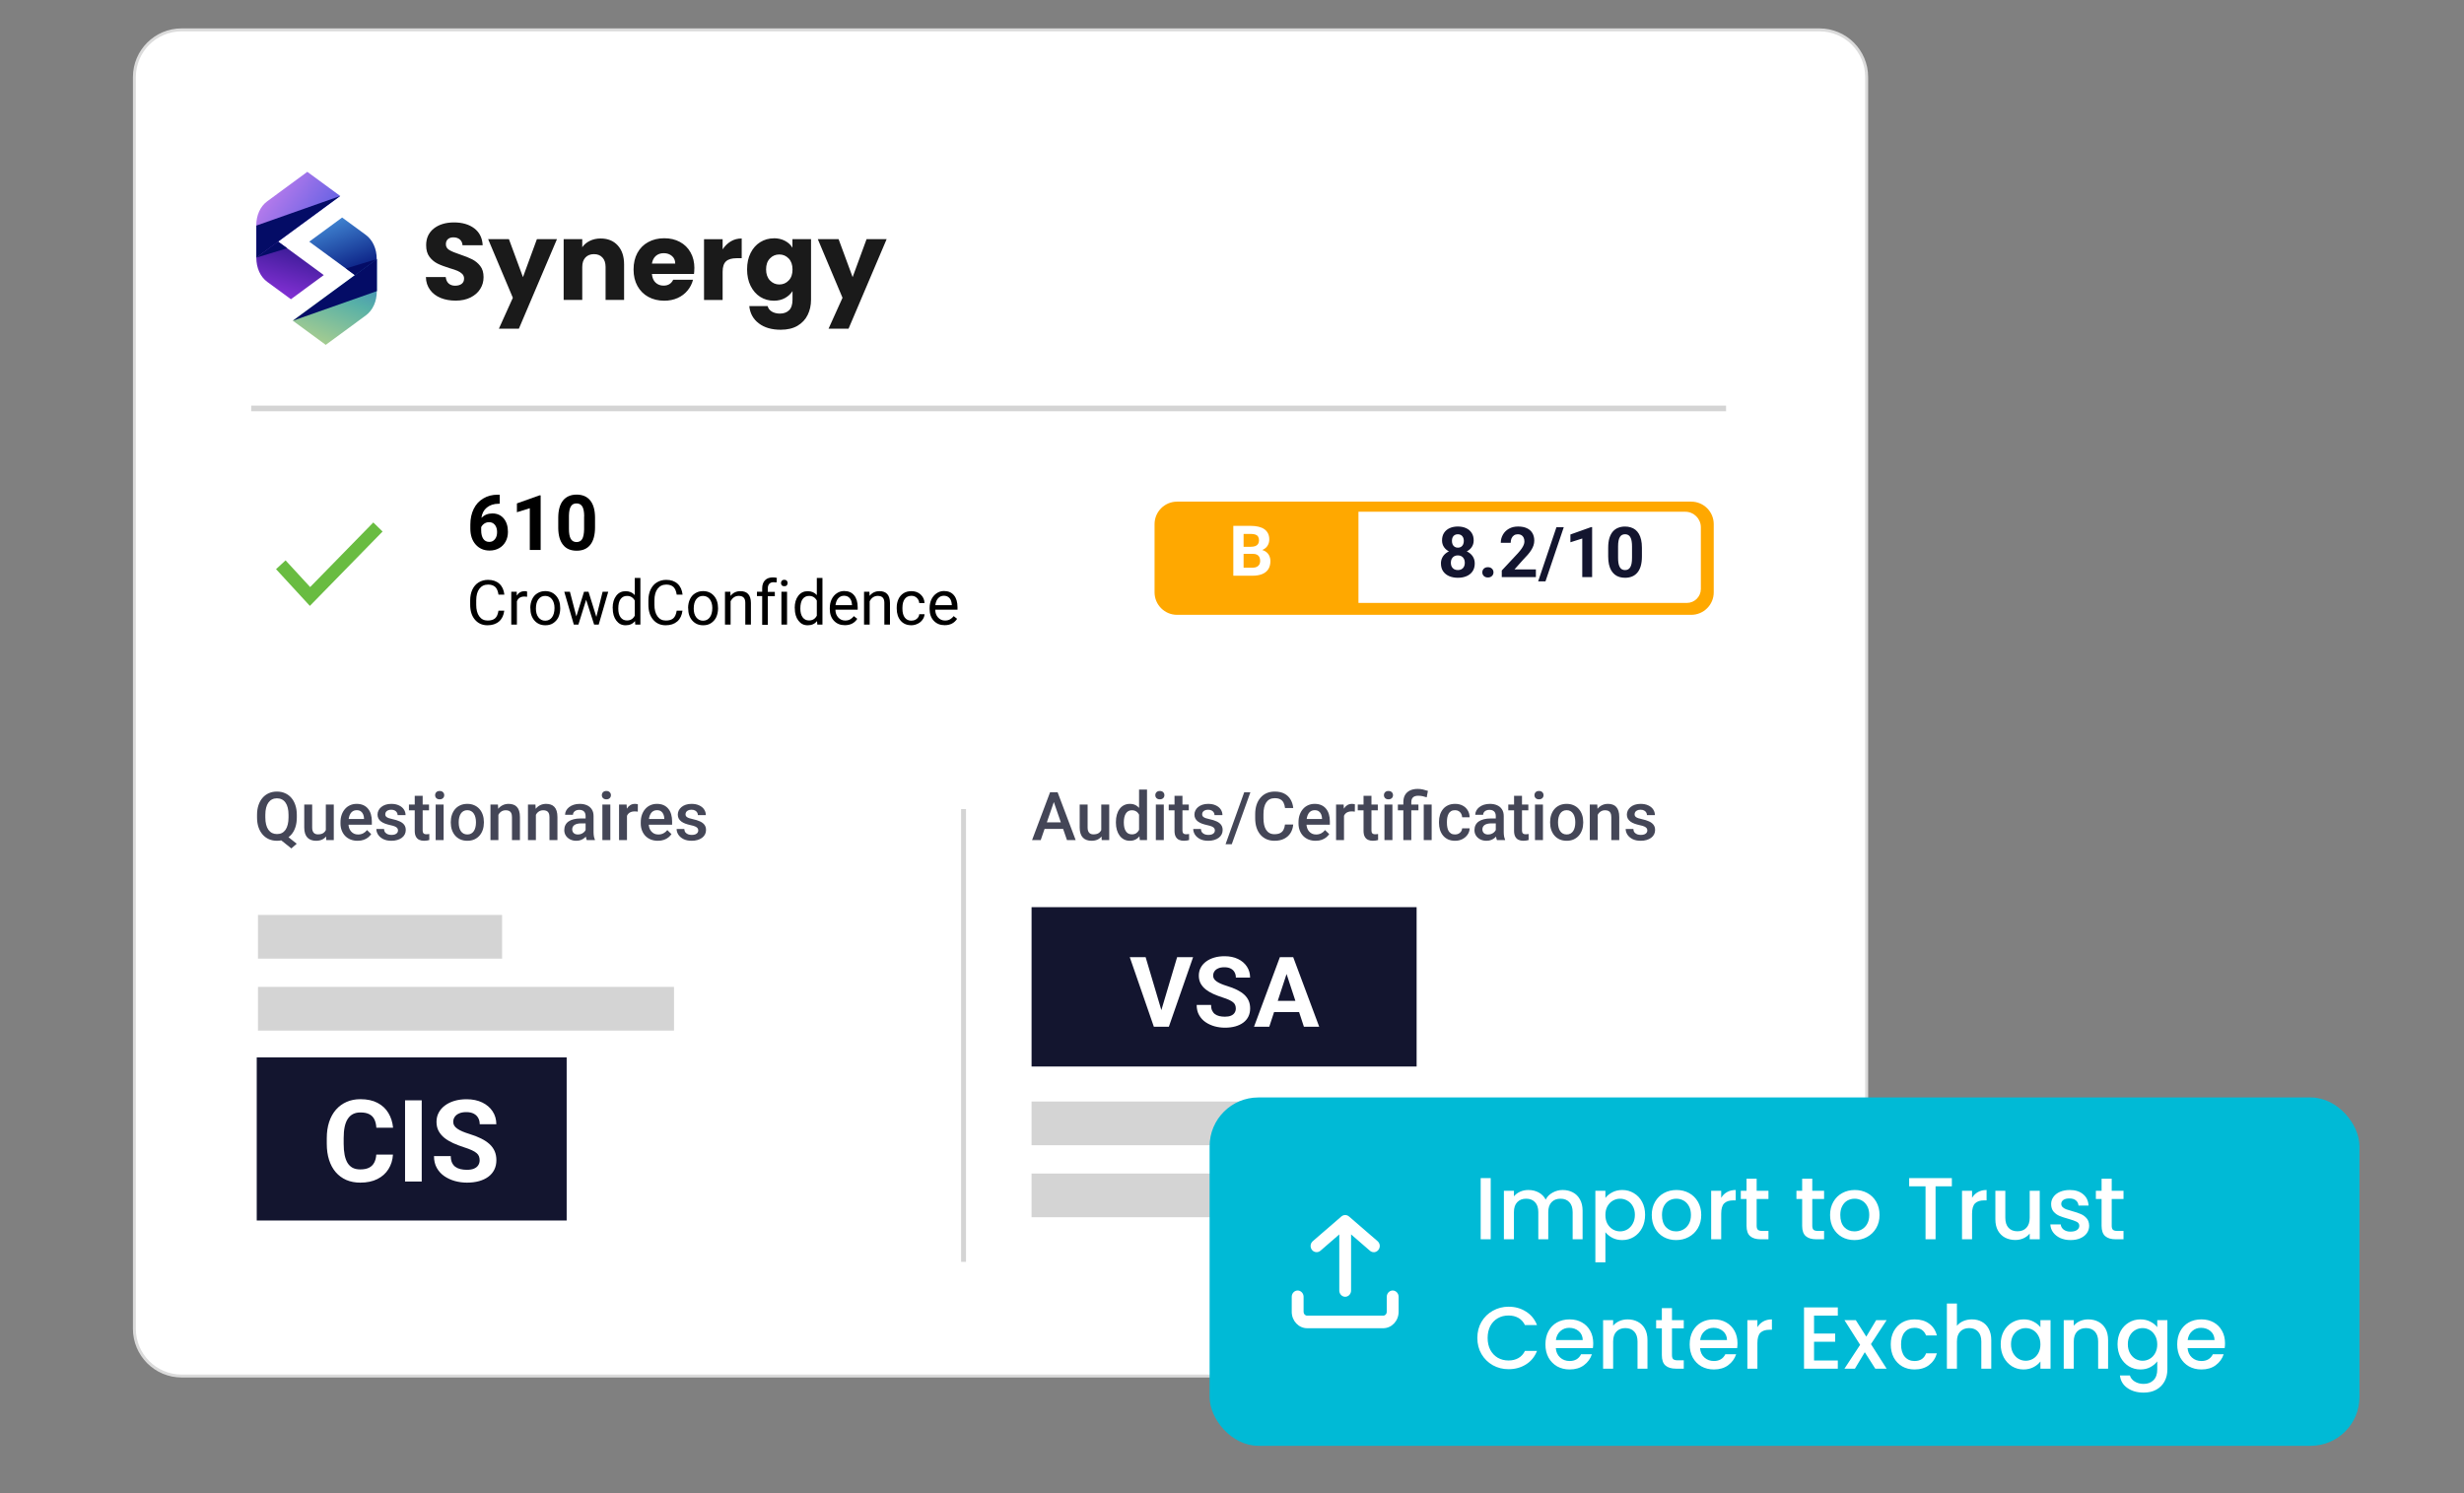
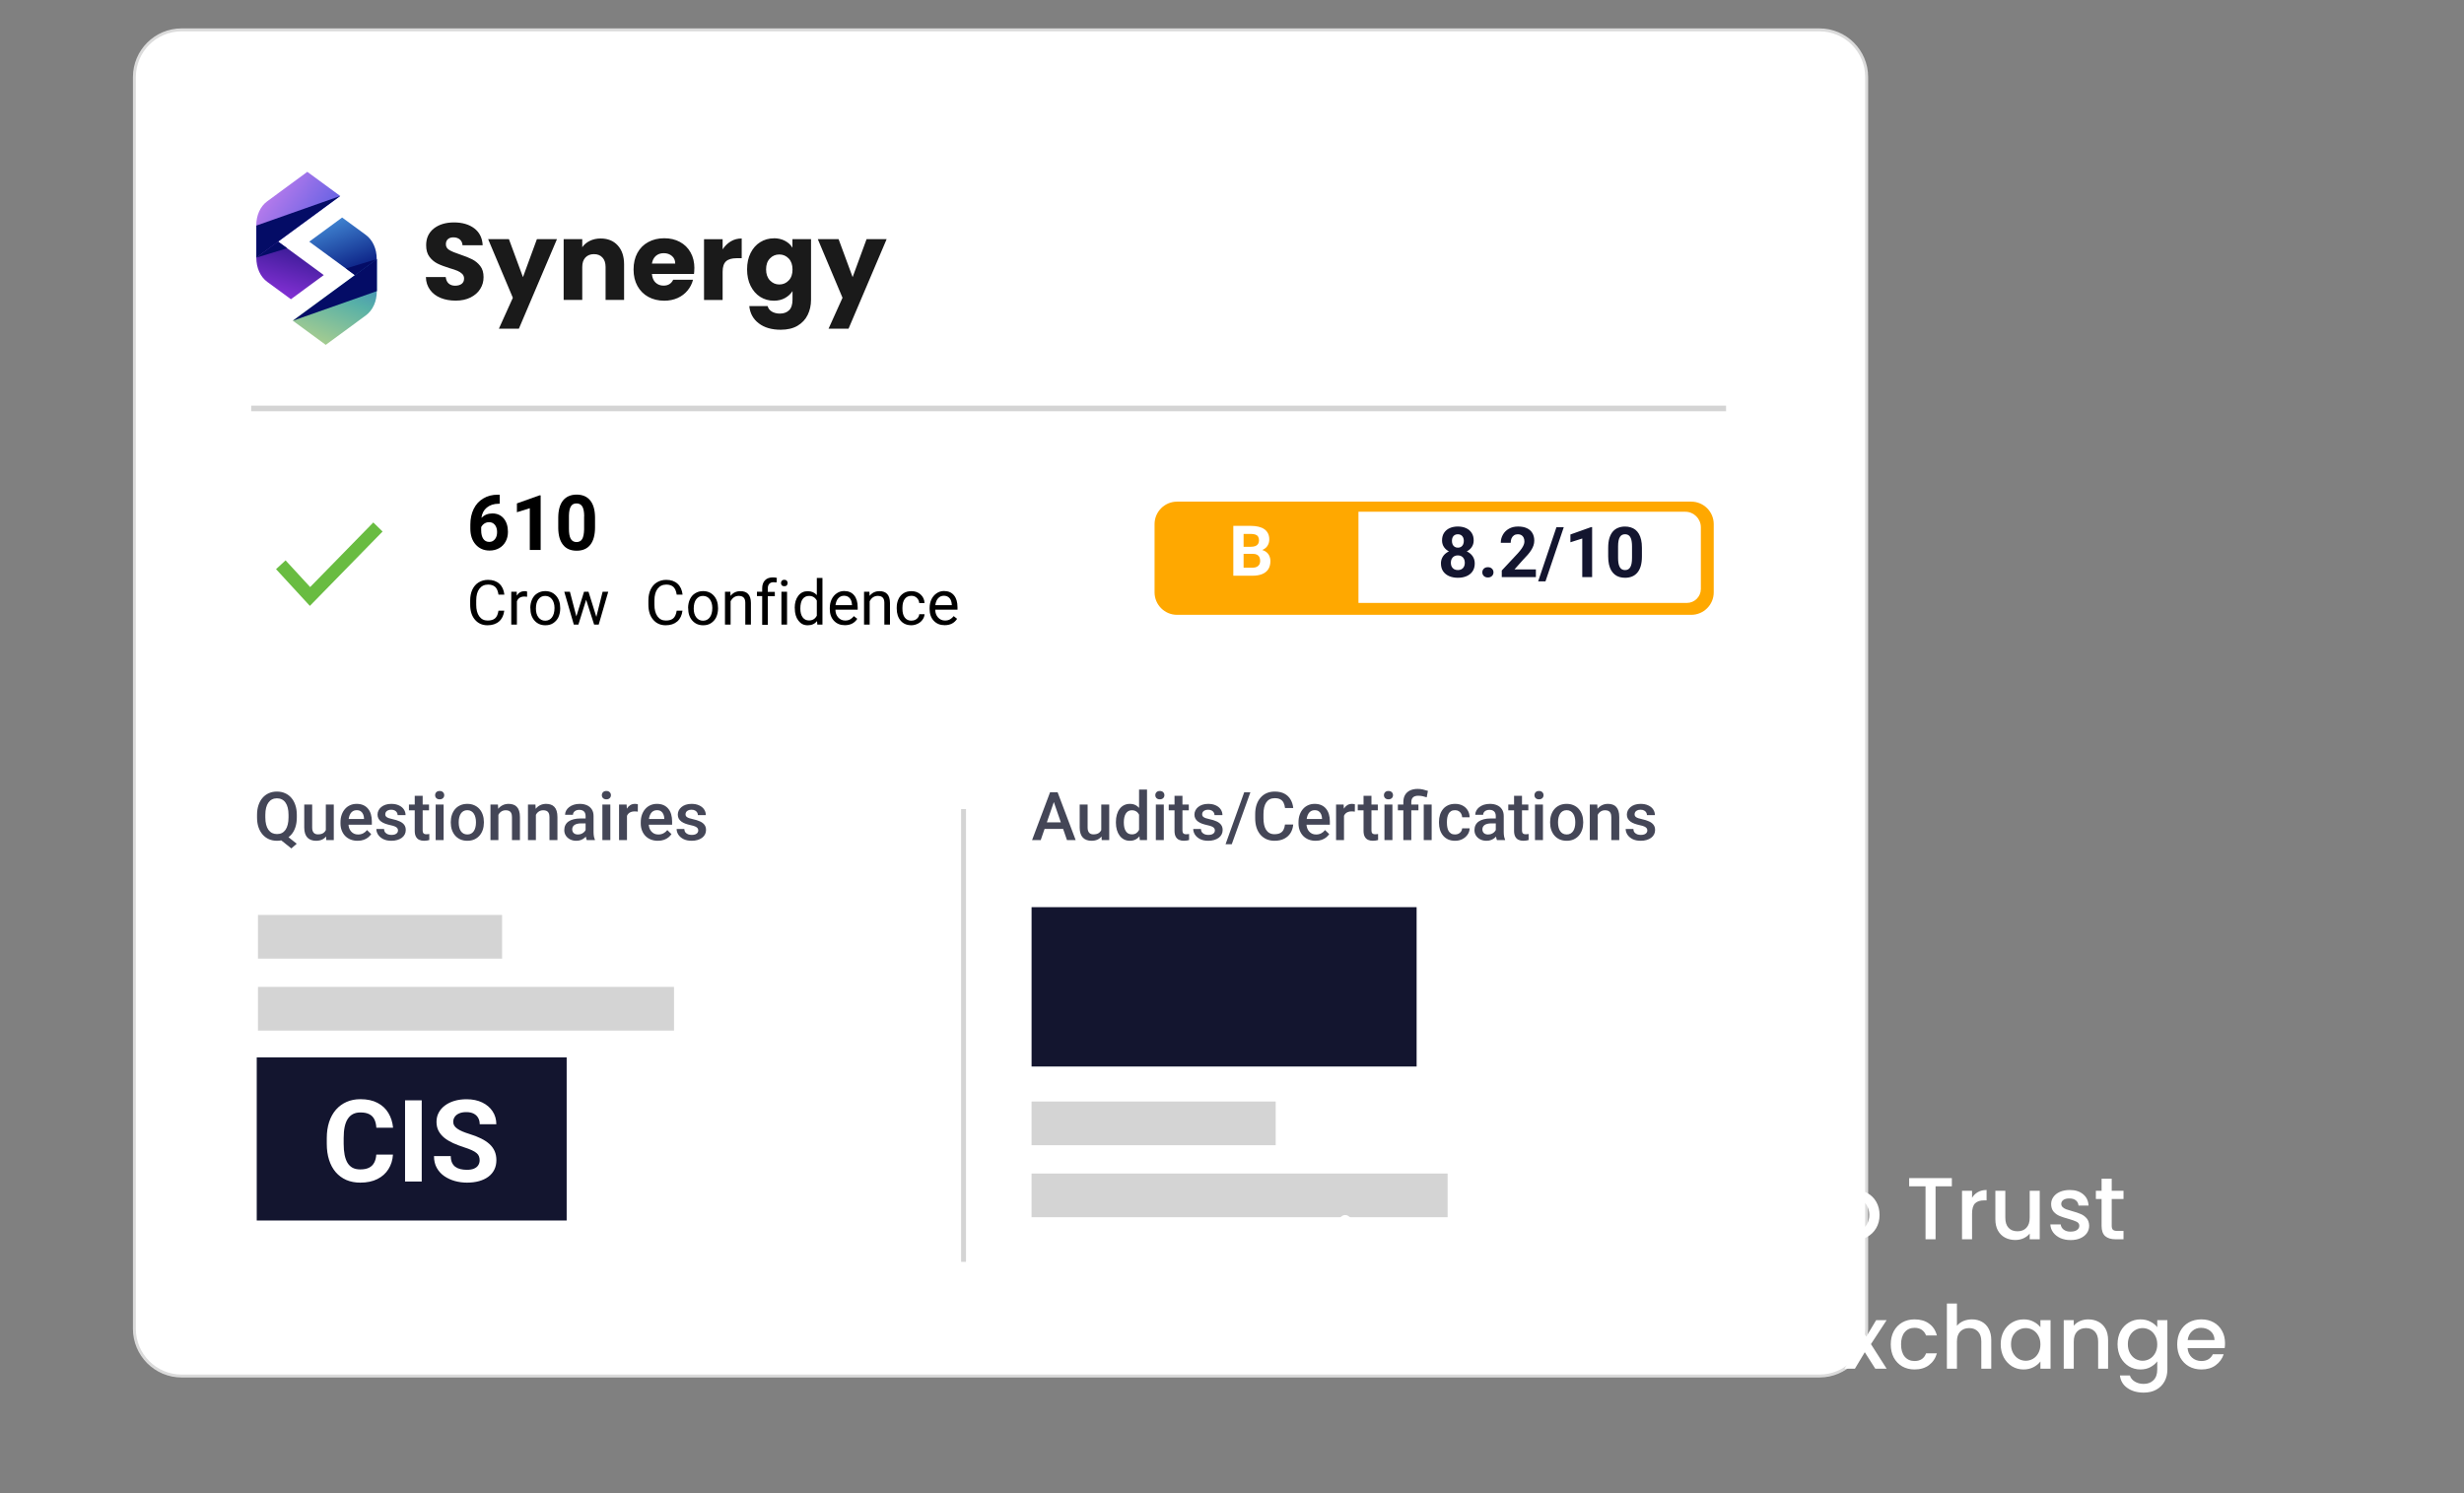
<svg xmlns="http://www.w3.org/2000/svg" width="457" height="277" viewBox="0 0 457 277" fill="none">
  <rect x="0" y="0" width="457" height="277" fill="#808080" stroke="none" />
  <path d="M337.454 5.539H33.686C28.849 5.539 24.928 9.46 24.928 14.298V246.484C24.928 251.321 28.849 255.242 33.686 255.242H337.454C342.291 255.242 346.213 251.321 346.213 246.484V14.298C346.213 9.46 342.291 5.539 337.454 5.539Z" fill="white" stroke="#DBDBDB" stroke-width="0.545" stroke-miterlimit="10" />
  <path d="M46.59 75.762H320.133" stroke="#D4D4D4" stroke-width="1.044" stroke-miterlimit="10" />
  <path d="M178.711 150.078V234.064" stroke="#D4D4D4" stroke-width="0.908" stroke-miterlimit="10" />
  <path d="M52.695 154.652L55.032 156.507L54.037 157.38L51.743 155.543L52.695 154.652ZM55.05 151.15V151.638C55.05 152.31 54.962 152.911 54.787 153.444C54.612 153.977 54.362 154.431 54.037 154.805C53.712 155.179 53.323 155.466 52.872 155.665C52.42 155.86 51.92 155.958 51.371 155.958C50.826 155.958 50.328 155.86 49.876 155.665C49.429 155.466 49.04 155.179 48.711 154.805C48.381 154.431 48.125 153.977 47.942 153.444C47.763 152.911 47.674 152.31 47.674 151.638V151.15C47.674 150.479 47.763 149.879 47.942 149.35C48.121 148.818 48.373 148.364 48.699 147.99C49.028 147.612 49.416 147.325 49.864 147.13C50.315 146.93 50.814 146.831 51.359 146.831C51.908 146.831 52.408 146.93 52.859 147.13C53.315 147.325 53.706 147.612 54.031 147.99C54.356 148.364 54.606 148.818 54.781 149.35C54.96 149.879 55.05 150.479 55.05 151.15ZM53.512 151.638V151.138C53.512 150.642 53.464 150.205 53.366 149.826C53.272 149.444 53.132 149.125 52.945 148.869C52.762 148.608 52.536 148.413 52.268 148.283C52.003 148.149 51.7 148.081 51.359 148.081C51.025 148.081 50.726 148.149 50.462 148.283C50.197 148.413 49.972 148.608 49.785 148.869C49.597 149.125 49.455 149.444 49.358 149.826C49.26 150.205 49.211 150.642 49.211 151.138V151.638C49.211 152.135 49.26 152.574 49.358 152.956C49.455 153.339 49.597 153.662 49.785 153.926C49.976 154.187 50.203 154.384 50.468 154.518C50.736 154.648 51.037 154.713 51.371 154.713C51.712 154.713 52.016 154.648 52.28 154.518C52.544 154.384 52.768 154.187 52.951 153.926C53.134 153.662 53.272 153.339 53.366 152.956C53.464 152.574 53.512 152.135 53.512 151.638ZM60.431 154.28V149.235H61.907V155.836H60.516L60.431 154.28ZM60.638 152.907L61.133 152.895C61.133 153.339 61.084 153.747 60.986 154.122C60.889 154.492 60.738 154.815 60.535 155.092C60.331 155.364 60.071 155.578 59.754 155.732C59.437 155.883 59.056 155.958 58.613 155.958C58.291 155.958 57.997 155.911 57.728 155.818C57.46 155.724 57.228 155.58 57.033 155.384C56.842 155.189 56.693 154.935 56.587 154.622C56.481 154.309 56.429 153.934 56.429 153.499V149.235H57.899V153.511C57.899 153.751 57.928 153.953 57.984 154.115C58.041 154.274 58.119 154.402 58.216 154.5C58.314 154.597 58.428 154.667 58.558 154.707C58.688 154.748 58.826 154.768 58.973 154.768C59.392 154.768 59.721 154.687 59.961 154.524C60.205 154.357 60.378 154.134 60.48 153.853C60.586 153.572 60.638 153.257 60.638 152.907ZM66.325 155.958C65.837 155.958 65.395 155.879 65.001 155.72C64.61 155.557 64.277 155.332 64 155.043C63.728 154.754 63.518 154.414 63.372 154.024C63.225 153.633 63.152 153.212 63.152 152.761V152.517C63.152 152 63.227 151.533 63.378 151.114C63.528 150.695 63.738 150.337 64.006 150.04C64.275 149.739 64.592 149.509 64.958 149.35C65.324 149.192 65.721 149.113 66.148 149.113C66.62 149.113 67.032 149.192 67.386 149.35C67.74 149.509 68.033 149.733 68.265 150.022C68.501 150.306 68.675 150.646 68.789 151.04C68.907 151.435 68.966 151.87 68.966 152.346V152.975H63.866V151.919H67.514V151.803C67.506 151.539 67.453 151.291 67.356 151.059C67.262 150.827 67.118 150.64 66.922 150.497C66.727 150.355 66.467 150.284 66.141 150.284C65.897 150.284 65.68 150.337 65.489 150.443C65.302 150.544 65.145 150.693 65.019 150.888C64.893 151.083 64.795 151.319 64.726 151.596C64.661 151.868 64.629 152.175 64.629 152.517V152.761C64.629 153.05 64.667 153.318 64.744 153.566C64.826 153.81 64.944 154.024 65.098 154.207C65.253 154.39 65.44 154.534 65.66 154.64C65.879 154.742 66.129 154.793 66.41 154.793C66.764 154.793 67.079 154.721 67.356 154.579C67.632 154.437 67.872 154.235 68.076 153.975L68.85 154.726C68.708 154.933 68.523 155.132 68.295 155.323C68.067 155.511 67.789 155.663 67.459 155.781C67.134 155.899 66.756 155.958 66.325 155.958ZM73.817 154.048C73.817 153.902 73.78 153.77 73.707 153.652C73.634 153.53 73.493 153.42 73.286 153.322C73.082 153.225 72.781 153.135 72.383 153.054C72.033 152.977 71.712 152.885 71.419 152.779C71.13 152.669 70.882 152.537 70.675 152.383C70.467 152.228 70.306 152.045 70.193 151.834C70.079 151.622 70.022 151.378 70.022 151.102C70.022 150.833 70.081 150.579 70.199 150.339C70.317 150.099 70.486 149.887 70.705 149.704C70.925 149.521 71.191 149.377 71.504 149.271C71.822 149.165 72.175 149.113 72.566 149.113C73.119 149.113 73.593 149.206 73.987 149.393C74.386 149.576 74.691 149.826 74.903 150.144C75.114 150.457 75.22 150.811 75.22 151.205H73.75C73.75 151.03 73.705 150.868 73.615 150.717C73.53 150.563 73.4 150.439 73.225 150.345C73.05 150.247 72.83 150.199 72.566 150.199C72.314 150.199 72.104 150.239 71.938 150.321C71.775 150.398 71.653 150.5 71.572 150.626C71.494 150.752 71.456 150.89 71.456 151.04C71.456 151.15 71.476 151.25 71.517 151.339C71.561 151.425 71.635 151.504 71.736 151.577C71.838 151.647 71.976 151.712 72.151 151.773C72.33 151.834 72.554 151.893 72.822 151.95C73.327 152.055 73.76 152.192 74.122 152.358C74.488 152.521 74.769 152.733 74.964 152.993C75.159 153.249 75.257 153.574 75.257 153.969C75.257 154.262 75.194 154.53 75.067 154.774C74.945 155.014 74.766 155.224 74.531 155.403C74.295 155.578 74.012 155.714 73.683 155.812C73.357 155.909 72.991 155.958 72.584 155.958C71.986 155.958 71.48 155.852 71.065 155.641C70.65 155.425 70.335 155.151 70.119 154.817C69.908 154.479 69.802 154.13 69.802 153.768H71.224C71.24 154.04 71.315 154.258 71.45 154.42C71.588 154.579 71.759 154.695 71.962 154.768C72.169 154.837 72.383 154.872 72.603 154.872C72.867 154.872 73.089 154.837 73.268 154.768C73.447 154.695 73.583 154.597 73.676 154.475C73.77 154.349 73.817 154.207 73.817 154.048ZM79.57 149.235V150.308H75.848V149.235H79.57ZM76.922 147.618H78.392V154.012C78.392 154.215 78.421 154.372 78.478 154.481C78.539 154.587 78.622 154.658 78.728 154.695C78.834 154.732 78.958 154.75 79.1 154.75C79.202 154.75 79.299 154.744 79.393 154.732C79.487 154.719 79.562 154.707 79.619 154.695L79.625 155.818C79.503 155.854 79.361 155.887 79.198 155.915C79.039 155.944 78.856 155.958 78.649 155.958C78.311 155.958 78.012 155.899 77.752 155.781C77.492 155.659 77.288 155.462 77.142 155.189C76.995 154.917 76.922 154.555 76.922 154.103V147.618ZM82.279 149.235V155.836H80.802V149.235H82.279ZM80.705 147.502C80.705 147.278 80.778 147.093 80.924 146.947C81.075 146.796 81.282 146.721 81.547 146.721C81.807 146.721 82.013 146.796 82.163 146.947C82.314 147.093 82.389 147.278 82.389 147.502C82.389 147.722 82.314 147.905 82.163 148.051C82.013 148.197 81.807 148.271 81.547 148.271C81.282 148.271 81.075 148.197 80.924 148.051C80.778 147.905 80.705 147.722 80.705 147.502ZM83.609 152.608V152.468C83.609 151.992 83.678 151.551 83.816 151.144C83.955 150.733 84.154 150.378 84.414 150.077C84.679 149.771 85 149.536 85.378 149.369C85.761 149.198 86.192 149.113 86.672 149.113C87.156 149.113 87.587 149.198 87.965 149.369C88.347 149.536 88.671 149.771 88.935 150.077C89.2 150.378 89.401 150.733 89.539 151.144C89.677 151.551 89.747 151.992 89.747 152.468V152.608C89.747 153.084 89.677 153.526 89.539 153.932C89.401 154.339 89.2 154.695 88.935 155C88.671 155.301 88.35 155.537 87.971 155.708C87.593 155.875 87.164 155.958 86.684 155.958C86.2 155.958 85.767 155.875 85.384 155.708C85.006 155.537 84.685 155.301 84.42 155C84.156 154.695 83.955 154.339 83.816 153.932C83.678 153.526 83.609 153.084 83.609 152.608ZM85.079 152.468V152.608C85.079 152.905 85.11 153.186 85.171 153.45C85.232 153.715 85.327 153.947 85.457 154.146C85.588 154.345 85.754 154.502 85.958 154.616C86.161 154.73 86.403 154.787 86.684 154.787C86.956 154.787 87.192 154.73 87.392 154.616C87.595 154.502 87.762 154.345 87.892 154.146C88.022 153.947 88.118 153.715 88.179 153.45C88.244 153.186 88.276 152.905 88.276 152.608V152.468C88.276 152.175 88.244 151.899 88.179 151.638C88.118 151.374 88.02 151.14 87.886 150.937C87.756 150.733 87.589 150.575 87.385 150.461C87.186 150.343 86.948 150.284 86.672 150.284C86.395 150.284 86.155 150.343 85.952 150.461C85.752 150.575 85.588 150.733 85.457 150.937C85.327 151.14 85.232 151.374 85.171 151.638C85.11 151.899 85.079 152.175 85.079 152.468ZM92.437 150.644V155.836H90.967V149.235H92.352L92.437 150.644ZM92.175 152.291L91.699 152.285C91.703 151.817 91.768 151.388 91.894 150.998C92.024 150.607 92.203 150.272 92.431 149.991C92.663 149.71 92.939 149.495 93.261 149.344C93.582 149.19 93.94 149.113 94.335 149.113C94.652 149.113 94.939 149.157 95.195 149.247C95.455 149.332 95.677 149.473 95.86 149.668C96.047 149.863 96.189 150.117 96.287 150.43C96.385 150.74 96.433 151.12 96.433 151.571V155.836H94.957V151.565C94.957 151.248 94.91 150.998 94.817 150.815C94.727 150.628 94.595 150.495 94.42 150.418C94.249 150.337 94.036 150.296 93.779 150.296C93.527 150.296 93.302 150.349 93.102 150.455C92.903 150.561 92.734 150.705 92.596 150.888C92.462 151.071 92.358 151.283 92.285 151.522C92.211 151.762 92.175 152.019 92.175 152.291ZM99.392 150.644V155.836H97.922V149.235H99.307L99.392 150.644ZM99.13 152.291L98.654 152.285C98.658 151.817 98.723 151.388 98.849 150.998C98.98 150.607 99.159 150.272 99.386 149.991C99.618 149.71 99.895 149.495 100.216 149.344C100.537 149.19 100.895 149.113 101.29 149.113C101.607 149.113 101.894 149.157 102.15 149.247C102.41 149.332 102.632 149.473 102.815 149.668C103.002 149.863 103.145 150.117 103.242 150.43C103.34 150.74 103.389 151.12 103.389 151.571V155.836H101.912V151.565C101.912 151.248 101.865 150.998 101.772 150.815C101.682 150.628 101.55 150.495 101.375 150.418C101.204 150.337 100.991 150.296 100.735 150.296C100.482 150.296 100.257 150.349 100.057 150.455C99.858 150.561 99.689 150.705 99.551 150.888C99.417 151.071 99.313 151.283 99.24 151.522C99.167 151.762 99.13 152.019 99.13 152.291ZM108.611 154.512V151.364C108.611 151.128 108.568 150.925 108.483 150.754C108.398 150.583 108.267 150.451 108.093 150.357C107.922 150.264 107.706 150.217 107.446 150.217C107.206 150.217 106.998 150.258 106.824 150.339C106.649 150.42 106.512 150.53 106.415 150.668C106.317 150.807 106.268 150.963 106.268 151.138H104.804C104.804 150.878 104.867 150.626 104.993 150.382C105.119 150.138 105.302 149.92 105.542 149.729C105.782 149.538 106.069 149.387 106.403 149.277C106.736 149.167 107.11 149.113 107.525 149.113C108.021 149.113 108.461 149.196 108.843 149.363C109.229 149.529 109.532 149.782 109.752 150.119C109.976 150.453 110.088 150.872 110.088 151.376V154.311C110.088 154.612 110.108 154.882 110.149 155.122C110.193 155.358 110.256 155.563 110.338 155.738V155.836H108.831C108.762 155.677 108.707 155.476 108.666 155.232C108.629 154.984 108.611 154.744 108.611 154.512ZM108.825 151.821L108.837 152.73H107.781C107.509 152.73 107.269 152.757 107.061 152.81C106.854 152.859 106.681 152.932 106.543 153.029C106.405 153.127 106.301 153.245 106.232 153.383C106.163 153.522 106.128 153.678 106.128 153.853C106.128 154.028 106.169 154.189 106.25 154.335C106.331 154.477 106.449 154.589 106.604 154.671C106.762 154.752 106.954 154.793 107.177 154.793C107.478 154.793 107.741 154.732 107.964 154.61C108.192 154.484 108.371 154.331 108.501 154.152C108.631 153.969 108.701 153.796 108.709 153.633L109.185 154.286C109.136 154.453 109.052 154.632 108.934 154.823C108.817 155.014 108.662 155.197 108.471 155.372C108.284 155.543 108.058 155.683 107.794 155.793C107.533 155.903 107.232 155.958 106.891 155.958C106.459 155.958 106.075 155.873 105.738 155.702C105.4 155.527 105.136 155.293 104.944 155C104.753 154.703 104.658 154.368 104.658 153.993C104.658 153.644 104.723 153.334 104.853 153.066C104.987 152.794 105.182 152.566 105.439 152.383C105.699 152.2 106.016 152.061 106.39 151.968C106.765 151.87 107.192 151.821 107.672 151.821H108.825ZM113.199 149.235V155.836H111.723V149.235H113.199ZM111.625 147.502C111.625 147.278 111.698 147.093 111.845 146.947C111.995 146.796 112.203 146.721 112.467 146.721C112.727 146.721 112.933 146.796 113.083 146.947C113.234 147.093 113.309 147.278 113.309 147.502C113.309 147.722 113.234 147.905 113.083 148.051C112.933 148.197 112.727 148.271 112.467 148.271C112.203 148.271 111.995 148.197 111.845 148.051C111.698 147.905 111.625 147.722 111.625 147.502ZM116.286 150.491V155.836H114.816V149.235H116.219L116.286 150.491ZM118.306 149.192L118.294 150.559C118.204 150.542 118.106 150.53 118.001 150.522C117.899 150.514 117.797 150.51 117.696 150.51C117.443 150.51 117.222 150.546 117.031 150.62C116.839 150.689 116.679 150.79 116.549 150.925C116.423 151.055 116.325 151.213 116.256 151.4C116.187 151.588 116.146 151.797 116.134 152.029L115.798 152.053C115.798 151.638 115.839 151.254 115.92 150.9C116.002 150.546 116.124 150.235 116.286 149.967C116.453 149.698 116.66 149.489 116.909 149.338C117.161 149.188 117.452 149.113 117.781 149.113C117.871 149.113 117.966 149.121 118.068 149.137C118.174 149.153 118.253 149.172 118.306 149.192ZM122.015 155.958C121.527 155.958 121.086 155.879 120.691 155.72C120.301 155.557 119.967 155.332 119.691 155.043C119.418 154.754 119.209 154.414 119.062 154.024C118.916 153.633 118.843 153.212 118.843 152.761V152.517C118.843 152 118.918 151.533 119.068 151.114C119.219 150.695 119.428 150.337 119.697 150.04C119.965 149.739 120.282 149.509 120.649 149.35C121.015 149.192 121.411 149.113 121.838 149.113C122.31 149.113 122.723 149.192 123.077 149.35C123.431 149.509 123.723 149.733 123.955 150.022C124.191 150.306 124.366 150.646 124.48 151.04C124.598 151.435 124.657 151.87 124.657 152.346V152.975H119.556V151.919H123.205V151.803C123.197 151.539 123.144 151.291 123.046 151.059C122.953 150.827 122.808 150.64 122.613 150.497C122.418 150.355 122.158 150.284 121.832 150.284C121.588 150.284 121.37 150.337 121.179 150.443C120.992 150.544 120.836 150.693 120.71 150.888C120.583 151.083 120.486 151.319 120.417 151.596C120.352 151.868 120.319 152.175 120.319 152.517V152.761C120.319 153.05 120.358 153.318 120.435 153.566C120.516 153.81 120.634 154.024 120.789 154.207C120.943 154.39 121.131 154.534 121.35 154.64C121.57 154.742 121.82 154.793 122.101 154.793C122.454 154.793 122.77 154.721 123.046 154.579C123.323 154.437 123.563 154.235 123.766 153.975L124.541 154.726C124.399 154.933 124.214 155.132 123.986 155.323C123.758 155.511 123.479 155.663 123.15 155.781C122.825 155.899 122.446 155.958 122.015 155.958ZM129.507 154.048C129.507 153.902 129.471 153.77 129.397 153.652C129.324 153.53 129.184 153.42 128.977 153.322C128.773 153.225 128.472 153.135 128.074 153.054C127.724 152.977 127.402 152.885 127.11 152.779C126.821 152.669 126.573 152.537 126.365 152.383C126.158 152.228 125.997 152.045 125.883 151.834C125.769 151.622 125.712 151.378 125.712 151.102C125.712 150.833 125.771 150.579 125.889 150.339C126.007 150.099 126.176 149.887 126.396 149.704C126.615 149.521 126.882 149.377 127.195 149.271C127.512 149.165 127.866 149.113 128.257 149.113C128.81 149.113 129.284 149.206 129.678 149.393C130.077 149.576 130.382 149.826 130.593 150.144C130.805 150.457 130.911 150.811 130.911 151.205H129.44C129.44 151.03 129.395 150.868 129.306 150.717C129.221 150.563 129.09 150.439 128.915 150.345C128.741 150.247 128.521 150.199 128.257 150.199C128.004 150.199 127.795 150.239 127.628 150.321C127.465 150.398 127.343 150.5 127.262 150.626C127.185 150.752 127.146 150.89 127.146 151.04C127.146 151.15 127.167 151.25 127.207 151.339C127.252 151.425 127.325 151.504 127.427 151.577C127.529 151.647 127.667 151.712 127.842 151.773C128.021 151.834 128.244 151.893 128.513 151.95C129.017 152.055 129.45 152.192 129.812 152.358C130.178 152.521 130.459 152.733 130.654 152.993C130.85 153.249 130.947 153.574 130.947 153.969C130.947 154.262 130.884 154.53 130.758 154.774C130.636 155.014 130.457 155.224 130.221 155.403C129.985 155.578 129.703 155.714 129.373 155.812C129.048 155.909 128.682 155.958 128.275 155.958C127.677 155.958 127.171 155.852 126.756 155.641C126.341 155.425 126.026 155.151 125.81 154.817C125.599 154.479 125.493 154.13 125.493 153.768H126.914C126.931 154.04 127.006 154.258 127.14 154.42C127.278 154.579 127.449 154.695 127.653 154.768C127.86 154.837 128.074 154.872 128.293 154.872C128.558 154.872 128.779 154.837 128.958 154.768C129.137 154.695 129.273 154.597 129.367 154.475C129.461 154.349 129.507 154.207 129.507 154.048Z" fill="#444657" />
  <path d="M195.675 148.136L193.021 155.836H191.416L194.76 146.953H195.785L195.675 148.136ZM197.896 155.836L195.235 148.136L195.12 146.953H196.151L199.506 155.836H197.896ZM197.767 152.541V153.755H192.935V152.541H197.767ZM204.253 154.28V149.235H205.729V155.836H204.338L204.253 154.28ZM204.46 152.907L204.955 152.895C204.955 153.339 204.906 153.747 204.808 154.122C204.71 154.492 204.56 154.815 204.357 155.092C204.153 155.364 203.893 155.578 203.576 155.732C203.258 155.883 202.878 155.958 202.435 155.958C202.113 155.958 201.819 155.911 201.55 155.818C201.282 155.724 201.05 155.58 200.855 155.384C200.663 155.189 200.515 154.935 200.409 154.622C200.303 154.309 200.251 153.934 200.251 153.499V149.235H201.721V153.511C201.721 153.751 201.749 153.953 201.806 154.115C201.863 154.274 201.941 154.402 202.038 154.5C202.136 154.597 202.25 154.667 202.38 154.707C202.51 154.748 202.648 154.768 202.795 154.768C203.214 154.768 203.543 154.687 203.783 154.524C204.027 154.357 204.2 154.134 204.302 153.853C204.407 153.572 204.46 153.257 204.46 152.907ZM211.263 154.469V146.465H212.739V155.836H211.403L211.263 154.469ZM206.968 152.608V152.48C206.968 151.98 207.027 151.525 207.145 151.114C207.263 150.699 207.434 150.343 207.657 150.046C207.881 149.745 208.153 149.515 208.475 149.357C208.796 149.194 209.158 149.113 209.561 149.113C209.959 149.113 210.309 149.19 210.61 149.344C210.911 149.499 211.167 149.721 211.379 150.009C211.59 150.294 211.759 150.636 211.885 151.034C212.011 151.429 212.101 151.868 212.154 152.352V152.761C212.101 153.233 212.011 153.664 211.885 154.054C211.759 154.445 211.59 154.782 211.379 155.067C211.167 155.352 210.909 155.572 210.604 155.726C210.303 155.881 209.951 155.958 209.549 155.958C209.15 155.958 208.79 155.875 208.469 155.708C208.151 155.541 207.881 155.307 207.657 155.006C207.434 154.705 207.263 154.351 207.145 153.945C207.027 153.534 206.968 153.088 206.968 152.608ZM208.438 152.48V152.608C208.438 152.909 208.465 153.19 208.518 153.45C208.574 153.711 208.662 153.941 208.78 154.14C208.898 154.335 209.05 154.49 209.237 154.604C209.429 154.713 209.656 154.768 209.921 154.768C210.254 154.768 210.529 154.695 210.744 154.549C210.96 154.402 211.129 154.205 211.251 153.957C211.377 153.705 211.462 153.424 211.507 153.115V152.011C211.483 151.771 211.432 151.547 211.355 151.339C211.281 151.132 211.182 150.951 211.056 150.796C210.929 150.638 210.773 150.516 210.586 150.43C210.403 150.341 210.185 150.296 209.933 150.296C209.665 150.296 209.437 150.353 209.25 150.467C209.063 150.581 208.908 150.737 208.786 150.937C208.668 151.136 208.581 151.368 208.524 151.632C208.467 151.897 208.438 152.179 208.438 152.48ZM215.851 149.235V155.836H214.375V149.235H215.851ZM214.277 147.502C214.277 147.278 214.35 147.093 214.497 146.947C214.647 146.796 214.855 146.721 215.119 146.721C215.379 146.721 215.585 146.796 215.735 146.947C215.886 147.093 215.961 147.278 215.961 147.502C215.961 147.722 215.886 147.905 215.735 148.051C215.585 148.197 215.379 148.271 215.119 148.271C214.855 148.271 214.647 148.197 214.497 148.051C214.35 147.905 214.277 147.722 214.277 147.502ZM220.488 149.235V150.308H216.766V149.235H220.488ZM217.84 147.618H219.31V154.012C219.31 154.215 219.339 154.372 219.396 154.481C219.457 154.587 219.54 154.658 219.646 154.695C219.752 154.732 219.876 154.75 220.018 154.75C220.12 154.75 220.217 154.744 220.311 154.732C220.404 154.719 220.48 154.707 220.537 154.695L220.543 155.818C220.421 155.854 220.278 155.887 220.116 155.915C219.957 155.944 219.774 155.958 219.567 155.958C219.229 155.958 218.93 155.899 218.67 155.781C218.409 155.659 218.206 155.462 218.06 155.189C217.913 154.917 217.84 154.555 217.84 154.103V147.618ZM225.326 154.048C225.326 153.902 225.289 153.77 225.216 153.652C225.143 153.53 225.003 153.42 224.795 153.322C224.592 153.225 224.291 153.135 223.892 153.054C223.542 152.977 223.221 152.885 222.928 152.779C222.639 152.669 222.391 152.537 222.184 152.383C221.976 152.228 221.816 152.045 221.702 151.834C221.588 151.622 221.531 151.378 221.531 151.102C221.531 150.833 221.59 150.579 221.708 150.339C221.826 150.099 221.995 149.887 222.214 149.704C222.434 149.521 222.7 149.377 223.014 149.271C223.331 149.165 223.685 149.113 224.075 149.113C224.628 149.113 225.102 149.206 225.497 149.393C225.895 149.576 226.2 149.826 226.412 150.144C226.623 150.457 226.729 150.811 226.729 151.205H225.259C225.259 151.03 225.214 150.868 225.125 150.717C225.039 150.563 224.909 150.439 224.734 150.345C224.559 150.247 224.34 150.199 224.075 150.199C223.823 150.199 223.614 150.239 223.447 150.321C223.284 150.398 223.162 150.5 223.081 150.626C223.004 150.752 222.965 150.89 222.965 151.04C222.965 151.15 222.985 151.25 223.026 151.339C223.071 151.425 223.144 151.504 223.246 151.577C223.347 151.647 223.485 151.712 223.66 151.773C223.839 151.834 224.063 151.893 224.332 151.95C224.836 152.055 225.269 152.192 225.631 152.358C225.997 152.521 226.278 152.733 226.473 152.993C226.668 153.249 226.766 153.574 226.766 153.969C226.766 154.262 226.703 154.53 226.577 154.774C226.455 155.014 226.276 155.224 226.04 155.403C225.804 155.578 225.521 155.714 225.192 155.812C224.866 155.909 224.5 155.958 224.094 155.958C223.496 155.958 222.989 155.852 222.574 155.641C222.16 155.425 221.844 155.151 221.629 154.817C221.417 154.479 221.311 154.13 221.311 153.768H222.733C222.749 154.04 222.825 154.258 222.959 154.42C223.097 154.579 223.268 154.695 223.471 154.768C223.679 154.837 223.892 154.872 224.112 154.872C224.376 154.872 224.598 154.837 224.777 154.768C224.956 154.695 225.092 154.597 225.186 154.475C225.279 154.349 225.326 154.207 225.326 154.048ZM231.915 146.953L228.456 156.599H227.303L230.768 146.953H231.915ZM238.327 152.944H239.853C239.804 153.526 239.641 154.044 239.365 154.5C239.088 154.951 238.7 155.307 238.199 155.567C237.699 155.828 237.091 155.958 236.375 155.958C235.826 155.958 235.332 155.86 234.892 155.665C234.453 155.466 234.077 155.185 233.764 154.823C233.451 154.457 233.211 154.016 233.044 153.499C232.881 152.983 232.8 152.405 232.8 151.767V151.028C232.8 150.39 232.883 149.812 233.05 149.296C233.221 148.779 233.465 148.338 233.782 147.972C234.099 147.602 234.48 147.319 234.923 147.124C235.37 146.928 235.873 146.831 236.43 146.831C237.138 146.831 237.736 146.961 238.224 147.221C238.712 147.482 239.09 147.841 239.358 148.301C239.631 148.761 239.798 149.287 239.859 149.881H238.333C238.293 149.499 238.203 149.172 238.065 148.899C237.931 148.627 237.732 148.419 237.467 148.277C237.203 148.13 236.857 148.057 236.43 148.057C236.08 148.057 235.775 148.122 235.515 148.252C235.254 148.382 235.037 148.574 234.862 148.826C234.687 149.078 234.555 149.389 234.465 149.759C234.38 150.125 234.337 150.544 234.337 151.016V151.767C234.337 152.214 234.376 152.621 234.453 152.987C234.535 153.349 234.657 153.66 234.819 153.92C234.986 154.181 235.198 154.382 235.454 154.524C235.71 154.667 236.017 154.738 236.375 154.738C236.81 154.738 237.162 154.669 237.431 154.53C237.703 154.392 237.908 154.191 238.047 153.926C238.189 153.658 238.283 153.33 238.327 152.944ZM244.007 155.958C243.519 155.958 243.078 155.879 242.684 155.72C242.293 155.557 241.96 155.332 241.683 155.043C241.41 154.754 241.201 154.414 241.055 154.024C240.908 153.633 240.835 153.212 240.835 152.761V152.517C240.835 152 240.91 151.533 241.061 151.114C241.211 150.695 241.421 150.337 241.689 150.04C241.958 149.739 242.275 149.509 242.641 149.35C243.007 149.192 243.403 149.113 243.831 149.113C244.302 149.113 244.715 149.192 245.069 149.35C245.423 149.509 245.716 149.733 245.948 150.022C246.184 150.306 246.358 150.646 246.472 151.04C246.59 151.435 246.649 151.87 246.649 152.346V152.975H241.549V151.919H245.197V151.803C245.189 151.539 245.136 151.291 245.039 151.059C244.945 150.827 244.801 150.64 244.605 150.497C244.41 150.355 244.15 150.284 243.824 150.284C243.58 150.284 243.363 150.337 243.172 150.443C242.985 150.544 242.828 150.693 242.702 150.888C242.576 151.083 242.478 151.319 242.409 151.596C242.344 151.868 242.311 152.175 242.311 152.517V152.761C242.311 153.05 242.35 153.318 242.427 153.566C242.509 153.81 242.627 154.024 242.781 154.207C242.936 154.39 243.123 154.534 243.342 154.64C243.562 154.742 243.812 154.793 244.093 154.793C244.447 154.793 244.762 154.721 245.039 154.579C245.315 154.437 245.555 154.235 245.758 153.975L246.533 154.726C246.391 154.933 246.206 155.132 245.978 155.323C245.75 155.511 245.472 155.663 245.142 155.781C244.817 155.899 244.439 155.958 244.007 155.958ZM249.273 150.491V155.836H247.802V149.235H249.206L249.273 150.491ZM251.292 149.192L251.28 150.559C251.19 150.542 251.093 150.53 250.987 150.522C250.885 150.514 250.784 150.51 250.682 150.51C250.43 150.51 250.208 150.546 250.017 150.62C249.826 150.689 249.665 150.79 249.535 150.925C249.409 151.055 249.311 151.213 249.242 151.4C249.173 151.588 249.132 151.797 249.12 152.029L248.785 152.053C248.785 151.638 248.825 151.254 248.907 150.9C248.988 150.546 249.11 150.235 249.273 149.967C249.439 149.698 249.647 149.489 249.895 149.338C250.147 149.188 250.438 149.113 250.767 149.113C250.857 149.113 250.953 149.121 251.054 149.137C251.16 149.153 251.239 149.172 251.292 149.192ZM255.545 149.235V150.308H251.823V149.235H255.545ZM252.897 147.618H254.367V154.012C254.367 154.215 254.396 154.372 254.453 154.481C254.514 154.587 254.597 154.658 254.703 154.695C254.808 154.732 254.932 154.75 255.075 154.75C255.177 154.75 255.274 154.744 255.368 154.732C255.461 154.719 255.536 154.707 255.593 154.695L255.6 155.818C255.477 155.854 255.335 155.887 255.172 155.915C255.014 155.944 254.831 155.958 254.623 155.958C254.286 155.958 253.987 155.899 253.726 155.781C253.466 155.659 253.263 155.462 253.116 155.189C252.97 154.917 252.897 154.555 252.897 154.103V147.618ZM258.253 149.235V155.836H256.777V149.235H258.253ZM256.679 147.502C256.679 147.278 256.753 147.093 256.899 146.947C257.05 146.796 257.257 146.721 257.521 146.721C257.782 146.721 257.987 146.796 258.138 146.947C258.288 147.093 258.363 147.278 258.363 147.502C258.363 147.722 258.288 147.905 258.138 148.051C257.987 148.197 257.782 148.271 257.521 148.271C257.257 148.271 257.05 148.197 256.899 148.051C256.753 147.905 256.679 147.722 256.679 147.502ZM261.755 155.836H260.279V148.808C260.279 148.275 260.385 147.825 260.596 147.459C260.812 147.093 261.119 146.814 261.518 146.623C261.92 146.432 262.398 146.337 262.951 146.337C263.277 146.337 263.59 146.371 263.891 146.44C264.196 146.509 264.511 146.597 264.837 146.703L264.611 147.898C264.403 147.829 264.174 147.764 263.921 147.703C263.669 147.638 263.378 147.606 263.049 147.606C262.606 147.606 262.278 147.707 262.067 147.911C261.859 148.11 261.755 148.409 261.755 148.808V155.836ZM263.079 149.235V150.308H259.266V149.235H263.079ZM265.532 149.235V155.836H264.062V149.235H265.532ZM269.87 154.787C270.11 154.787 270.325 154.74 270.517 154.646C270.712 154.549 270.868 154.414 270.986 154.244C271.108 154.073 271.176 153.875 271.188 153.652H272.573C272.565 154.079 272.438 154.467 272.194 154.817C271.95 155.167 271.627 155.445 271.224 155.653C270.822 155.856 270.376 155.958 269.888 155.958C269.384 155.958 268.945 155.873 268.57 155.702C268.196 155.527 267.885 155.287 267.637 154.982C267.389 154.677 267.202 154.325 267.076 153.926C266.954 153.528 266.893 153.101 266.893 152.645V152.432C266.893 151.976 266.954 151.549 267.076 151.15C267.202 150.748 267.389 150.394 267.637 150.089C267.885 149.784 268.196 149.546 268.57 149.375C268.945 149.2 269.382 149.113 269.882 149.113C270.411 149.113 270.875 149.218 271.273 149.43C271.672 149.637 271.985 149.928 272.213 150.302C272.445 150.672 272.565 151.104 272.573 151.596H271.188C271.176 151.352 271.115 151.132 271.005 150.937C270.899 150.737 270.748 150.579 270.553 150.461C270.362 150.343 270.132 150.284 269.864 150.284C269.567 150.284 269.321 150.345 269.126 150.467C268.93 150.585 268.778 150.748 268.668 150.955C268.558 151.158 268.479 151.388 268.43 151.644C268.385 151.897 268.363 152.159 268.363 152.432V152.645C268.363 152.918 268.385 153.182 268.43 153.438C268.475 153.694 268.552 153.924 268.662 154.128C268.776 154.327 268.93 154.488 269.126 154.61C269.321 154.728 269.569 154.787 269.87 154.787ZM277.423 154.512V151.364C277.423 151.128 277.38 150.925 277.295 150.754C277.21 150.583 277.079 150.451 276.904 150.357C276.734 150.264 276.518 150.217 276.258 150.217C276.018 150.217 275.81 150.258 275.635 150.339C275.461 150.42 275.324 150.53 275.227 150.668C275.129 150.807 275.08 150.963 275.08 151.138H273.616C273.616 150.878 273.679 150.626 273.805 150.382C273.931 150.138 274.114 149.92 274.354 149.729C274.594 149.538 274.881 149.387 275.214 149.277C275.548 149.167 275.922 149.113 276.337 149.113C276.833 149.113 277.273 149.196 277.655 149.363C278.041 149.529 278.344 149.782 278.564 150.119C278.788 150.453 278.9 150.872 278.9 151.376V154.311C278.9 154.612 278.92 154.882 278.961 155.122C279.005 155.358 279.068 155.563 279.15 155.738V155.836H277.643C277.574 155.677 277.519 155.476 277.478 155.232C277.441 154.984 277.423 154.744 277.423 154.512ZM277.637 151.821L277.649 152.73H276.593C276.321 152.73 276.081 152.757 275.873 152.81C275.666 152.859 275.493 152.932 275.355 153.029C275.216 153.127 275.113 153.245 275.044 153.383C274.974 153.522 274.94 153.678 274.94 153.853C274.94 154.028 274.981 154.189 275.062 154.335C275.143 154.477 275.261 154.589 275.416 154.671C275.574 154.752 275.766 154.793 275.989 154.793C276.29 154.793 276.553 154.732 276.776 154.61C277.004 154.484 277.183 154.331 277.313 154.152C277.443 153.969 277.513 153.796 277.521 153.633L277.997 154.286C277.948 154.453 277.864 154.632 277.746 154.823C277.628 155.014 277.474 155.197 277.283 155.372C277.096 155.543 276.87 155.683 276.606 155.793C276.345 155.903 276.044 155.958 275.703 155.958C275.271 155.958 274.887 155.873 274.549 155.702C274.212 155.527 273.947 155.293 273.756 155C273.565 154.703 273.47 154.368 273.47 153.993C273.47 153.644 273.535 153.334 273.665 153.066C273.799 152.794 273.994 152.566 274.25 152.383C274.511 152.2 274.828 152.061 275.202 151.968C275.576 151.87 276.004 151.821 276.483 151.821H277.637ZM283.463 149.235V150.308H279.741V149.235H283.463ZM280.815 147.618H282.286V154.012C282.286 154.215 282.314 154.372 282.371 154.481C282.432 154.587 282.515 154.658 282.621 154.695C282.727 154.732 282.851 154.75 282.993 154.75C283.095 154.75 283.193 154.744 283.286 154.732C283.38 154.719 283.455 154.707 283.512 154.695L283.518 155.818C283.396 155.854 283.254 155.887 283.091 155.915C282.932 155.944 282.749 155.958 282.542 155.958C282.204 155.958 281.905 155.899 281.645 155.781C281.385 155.659 281.181 155.462 281.035 155.189C280.888 154.917 280.815 154.555 280.815 154.103V147.618ZM286.172 149.235V155.836H284.696V149.235H286.172ZM284.598 147.502C284.598 147.278 284.671 147.093 284.818 146.947C284.968 146.796 285.175 146.721 285.44 146.721C285.7 146.721 285.906 146.796 286.056 146.947C286.207 147.093 286.282 147.278 286.282 147.502C286.282 147.722 286.207 147.905 286.056 148.051C285.906 148.197 285.7 148.271 285.44 148.271C285.175 148.271 284.968 148.197 284.818 148.051C284.671 147.905 284.598 147.722 284.598 147.502ZM287.502 152.608V152.468C287.502 151.992 287.571 151.551 287.709 151.144C287.848 150.733 288.047 150.378 288.307 150.077C288.572 149.771 288.893 149.536 289.271 149.369C289.654 149.198 290.085 149.113 290.565 149.113C291.049 149.113 291.48 149.198 291.858 149.369C292.241 149.536 292.564 149.771 292.828 150.077C293.093 150.378 293.294 150.733 293.432 151.144C293.571 151.551 293.64 151.992 293.64 152.468V152.608C293.64 153.084 293.571 153.526 293.432 153.932C293.294 154.339 293.093 154.695 292.828 155C292.564 155.301 292.243 155.537 291.864 155.708C291.486 155.875 291.057 155.958 290.577 155.958C290.093 155.958 289.66 155.875 289.277 155.708C288.899 155.537 288.578 155.301 288.313 155C288.049 154.695 287.848 154.339 287.709 153.932C287.571 153.526 287.502 153.084 287.502 152.608ZM288.972 152.468V152.608C288.972 152.905 289.003 153.186 289.064 153.45C289.125 153.715 289.22 153.947 289.351 154.146C289.481 154.345 289.648 154.502 289.851 154.616C290.054 154.73 290.296 154.787 290.577 154.787C290.849 154.787 291.085 154.73 291.285 154.616C291.488 154.502 291.655 154.345 291.785 154.146C291.915 153.947 292.011 153.715 292.072 153.45C292.137 153.186 292.169 152.905 292.169 152.608V152.468C292.169 152.175 292.137 151.899 292.072 151.638C292.011 151.374 291.913 151.14 291.779 150.937C291.649 150.733 291.482 150.575 291.279 150.461C291.079 150.343 290.841 150.284 290.565 150.284C290.288 150.284 290.048 150.343 289.845 150.461C289.646 150.575 289.481 150.733 289.351 150.937C289.22 151.14 289.125 151.374 289.064 151.638C289.003 151.899 288.972 152.175 288.972 152.468ZM296.33 150.644V155.836H294.86V149.235H296.245L296.33 150.644ZM296.068 152.291L295.592 152.285C295.596 151.817 295.661 151.388 295.787 150.998C295.917 150.607 296.096 150.272 296.324 149.991C296.556 149.71 296.833 149.495 297.154 149.344C297.475 149.19 297.833 149.113 298.228 149.113C298.545 149.113 298.832 149.157 299.088 149.247C299.348 149.332 299.57 149.473 299.753 149.668C299.94 149.863 300.082 150.117 300.18 150.43C300.278 150.74 300.326 151.12 300.326 151.571V155.836H298.85V151.565C298.85 151.248 298.803 150.998 298.71 150.815C298.62 150.628 298.488 150.495 298.313 150.418C298.142 150.337 297.929 150.296 297.673 150.296C297.42 150.296 297.195 150.349 296.995 150.455C296.796 150.561 296.627 150.705 296.489 150.888C296.355 151.071 296.251 151.283 296.178 151.522C296.105 151.762 296.068 152.019 296.068 152.291ZM305.531 154.048C305.531 153.902 305.494 153.77 305.421 153.652C305.348 153.53 305.207 153.42 305 153.322C304.797 153.225 304.496 153.135 304.097 153.054C303.747 152.977 303.426 152.885 303.133 152.779C302.844 152.669 302.596 152.537 302.389 152.383C302.181 152.228 302.021 152.045 301.907 151.834C301.793 151.622 301.736 151.378 301.736 151.102C301.736 150.833 301.795 150.579 301.913 150.339C302.031 150.099 302.2 149.887 302.419 149.704C302.639 149.521 302.905 149.377 303.218 149.271C303.536 149.165 303.89 149.113 304.28 149.113C304.833 149.113 305.307 149.206 305.702 149.393C306.1 149.576 306.405 149.826 306.617 150.144C306.828 150.457 306.934 150.811 306.934 151.205H305.464C305.464 151.03 305.419 150.868 305.329 150.717C305.244 150.563 305.114 150.439 304.939 150.345C304.764 150.247 304.544 150.199 304.28 150.199C304.028 150.199 303.818 150.239 303.652 150.321C303.489 150.398 303.367 150.5 303.286 150.626C303.208 150.752 303.17 150.89 303.17 151.04C303.17 151.15 303.19 151.25 303.231 151.339C303.275 151.425 303.349 151.504 303.45 151.577C303.552 151.647 303.69 151.712 303.865 151.773C304.044 151.834 304.268 151.893 304.536 151.95C305.041 152.055 305.474 152.192 305.836 152.358C306.202 152.521 306.482 152.733 306.678 152.993C306.873 153.249 306.971 153.574 306.971 153.969C306.971 154.262 306.908 154.53 306.781 154.774C306.659 155.014 306.48 155.224 306.245 155.403C306.009 155.578 305.726 155.714 305.396 155.812C305.071 155.909 304.705 155.958 304.298 155.958C303.7 155.958 303.194 155.852 302.779 155.641C302.364 155.425 302.049 155.151 301.833 154.817C301.622 154.479 301.516 154.13 301.516 153.768H302.938C302.954 154.04 303.029 154.258 303.163 154.42C303.302 154.579 303.473 154.695 303.676 154.768C303.883 154.837 304.097 154.872 304.317 154.872C304.581 154.872 304.803 154.837 304.982 154.768C305.161 154.695 305.297 154.597 305.39 154.475C305.484 154.349 305.531 154.207 305.531 154.048Z" fill="#444657" />
  <path d="M125.009 183.059H47.846V191.167H125.009V183.059Z" fill="#D4D4D4" />
  <path d="M101.393 196.414H47.828V204.522H101.393V196.414Z" fill="#D4D4D4" />
  <path d="M93.121 169.715H47.846V177.823H93.121V169.715Z" fill="#D4D4D4" />
  <path d="M268.49 217.68H191.326V225.788H268.49V217.68Z" fill="#D4D4D4" />
  <path d="M236.602 204.324H191.326V212.432H236.602V204.324Z" fill="#D4D4D4" />
  <path d="M236.781 181.062H191.506V189.171H236.781V181.062Z" fill="#D4D4D4" />
  <path d="M105.1 196.141H47.617V226.395H105.1V196.141Z" fill="#13152F" />
  <path d="M69.791 214.169H72.883C72.82 215.183 72.541 216.083 72.045 216.868C71.555 217.654 70.87 218.268 69.987 218.709C69.112 219.15 68.057 219.371 66.823 219.371C65.858 219.371 64.993 219.205 64.227 218.875C63.462 218.537 62.807 218.054 62.263 217.427C61.725 216.799 61.315 216.041 61.032 215.152C60.749 214.263 60.608 213.266 60.608 212.163V211.119C60.608 210.016 60.753 209.02 61.042 208.13C61.339 207.234 61.759 206.472 62.304 205.845C62.855 205.218 63.514 204.735 64.279 204.397C65.044 204.06 65.899 203.891 66.844 203.891C68.098 203.891 69.156 204.118 70.018 204.573C70.887 205.028 71.559 205.656 72.035 206.455C72.517 207.255 72.807 208.165 72.903 209.185H69.801C69.767 208.579 69.646 208.065 69.439 207.644C69.232 207.217 68.919 206.896 68.498 206.683C68.085 206.462 67.533 206.352 66.844 206.352C66.326 206.352 65.875 206.448 65.489 206.641C65.103 206.834 64.779 207.127 64.517 207.52C64.255 207.913 64.058 208.41 63.928 209.009C63.803 209.602 63.741 210.299 63.741 211.098V212.163C63.741 212.942 63.8 213.628 63.917 214.221C64.034 214.807 64.214 215.303 64.455 215.71C64.703 216.11 65.02 216.413 65.406 216.62C65.799 216.82 66.271 216.92 66.823 216.92C67.471 216.92 68.005 216.817 68.426 216.61C68.846 216.403 69.167 216.096 69.387 215.69C69.615 215.283 69.749 214.776 69.791 214.169ZM78.218 204.108V219.164H75.126V204.108H78.218ZM88.963 215.224C88.963 214.955 88.921 214.714 88.838 214.5C88.763 214.28 88.618 214.08 88.404 213.901C88.19 213.714 87.891 213.532 87.504 213.353C87.118 213.173 86.619 212.987 86.005 212.794C85.323 212.574 84.675 212.325 84.061 212.05C83.454 211.774 82.917 211.453 82.448 211.088C81.986 210.716 81.621 210.285 81.352 209.795C81.09 209.306 80.959 208.737 80.959 208.089C80.959 207.462 81.097 206.893 81.372 206.383C81.648 205.866 82.034 205.425 82.531 205.059C83.027 204.687 83.613 204.401 84.288 204.201C84.971 204.001 85.719 203.901 86.532 203.901C87.642 203.901 88.611 204.101 89.438 204.501C90.266 204.901 90.907 205.449 91.362 206.145C91.823 206.841 92.054 207.638 92.054 208.534H88.973C88.973 208.093 88.88 207.706 88.694 207.376C88.514 207.038 88.239 206.772 87.866 206.579C87.501 206.386 87.039 206.29 86.481 206.29C85.943 206.29 85.495 206.372 85.136 206.538C84.778 206.697 84.509 206.914 84.33 207.189C84.151 207.458 84.061 207.762 84.061 208.099C84.061 208.354 84.123 208.585 84.247 208.792C84.378 208.999 84.571 209.192 84.826 209.371C85.081 209.551 85.395 209.719 85.767 209.878C86.139 210.037 86.57 210.192 87.06 210.343C87.88 210.592 88.601 210.871 89.221 211.181C89.848 211.491 90.372 211.839 90.793 212.225C91.213 212.611 91.531 213.049 91.744 213.539C91.958 214.028 92.065 214.583 92.065 215.204C92.065 215.858 91.937 216.444 91.682 216.961C91.427 217.479 91.058 217.916 90.576 218.275C90.093 218.633 89.517 218.906 88.849 219.092C88.18 219.278 87.432 219.371 86.605 219.371C85.86 219.371 85.126 219.274 84.402 219.081C83.678 218.881 83.02 218.582 82.427 218.182C81.841 217.782 81.372 217.272 81.021 216.651C80.669 216.031 80.493 215.297 80.493 214.449H83.606C83.606 214.917 83.678 215.314 83.823 215.638C83.968 215.962 84.171 216.224 84.433 216.424C84.702 216.624 85.019 216.768 85.385 216.858C85.757 216.948 86.164 216.992 86.605 216.992C87.143 216.992 87.584 216.917 87.928 216.765C88.28 216.613 88.539 216.403 88.704 216.134C88.876 215.865 88.963 215.562 88.963 215.224Z" fill="white" />
  <path d="M262.741 168.273H191.326V197.832H262.741V168.273Z" fill="#13152F" />
-   <path d="M215.282 187.759L218.322 177.548H221.283L216.789 190.453H214.839L215.282 187.759ZM212.481 177.548L215.513 187.759L215.974 190.453H214.006L209.539 177.548H212.481ZM229.207 187.076C229.207 186.846 229.171 186.639 229.1 186.456C229.035 186.267 228.911 186.095 228.728 185.942C228.545 185.782 228.288 185.625 227.957 185.472C227.626 185.318 227.198 185.159 226.672 184.993C226.087 184.804 225.531 184.591 225.005 184.355C224.485 184.119 224.025 183.844 223.623 183.531C223.227 183.212 222.914 182.842 222.683 182.423C222.459 182.003 222.346 181.516 222.346 180.96C222.346 180.423 222.465 179.935 222.701 179.498C222.937 179.055 223.268 178.676 223.694 178.363C224.119 178.044 224.621 177.799 225.2 177.628C225.785 177.456 226.427 177.371 227.124 177.371C228.075 177.371 228.905 177.542 229.615 177.885C230.324 178.227 230.873 178.697 231.263 179.294C231.659 179.891 231.857 180.573 231.857 181.341H229.216C229.216 180.963 229.136 180.632 228.976 180.349C228.823 180.059 228.586 179.832 228.267 179.666C227.954 179.501 227.558 179.418 227.08 179.418C226.619 179.418 226.235 179.489 225.927 179.631C225.62 179.767 225.39 179.953 225.236 180.189C225.082 180.42 225.005 180.68 225.005 180.969C225.005 181.188 225.059 181.386 225.165 181.563C225.277 181.74 225.443 181.906 225.661 182.059C225.88 182.213 226.149 182.358 226.468 182.494C226.787 182.63 227.156 182.763 227.576 182.893C228.279 183.105 228.897 183.345 229.428 183.61C229.966 183.876 230.415 184.175 230.776 184.506C231.136 184.837 231.408 185.212 231.591 185.631C231.774 186.051 231.866 186.527 231.866 187.058C231.866 187.62 231.757 188.122 231.538 188.565C231.319 189.008 231.003 189.384 230.59 189.691C230.176 189.998 229.682 190.232 229.109 190.391C228.536 190.551 227.895 190.63 227.186 190.63C226.548 190.63 225.918 190.548 225.298 190.382C224.678 190.211 224.113 189.954 223.605 189.611C223.103 189.268 222.701 188.831 222.4 188.299C222.098 187.767 221.948 187.138 221.948 186.411H224.615C224.615 186.813 224.678 187.153 224.802 187.431C224.926 187.708 225.1 187.933 225.325 188.104C225.555 188.276 225.827 188.4 226.14 188.477C226.459 188.553 226.808 188.592 227.186 188.592C227.647 188.592 228.025 188.527 228.32 188.397C228.622 188.267 228.843 188.087 228.985 187.856C229.133 187.626 229.207 187.366 229.207 187.076ZM238.921 179.755L235.411 190.453H232.584L237.379 177.548H239.178L238.921 179.755ZM241.837 190.453L238.319 179.755L238.035 177.548H239.852L244.674 190.453H241.837ZM241.678 185.649V187.732H234.862V185.649H241.678Z" fill="white" />
  <path d="M313.673 93.051H218.312C216.006 93.051 214.137 94.92 214.137 97.226V109.872C214.137 112.178 216.006 114.047 218.312 114.047H313.673C315.979 114.047 317.848 112.178 317.848 109.872V97.226C317.848 94.92 315.979 93.051 313.673 93.051Z" fill="#FFA800" />
  <path d="M312.872 111.838H251.955V94.926H312.569C314.158 94.926 315.459 96.212 315.459 97.815V109.251C315.459 110.673 314.294 111.838 312.872 111.838Z" fill="white" />
  <path d="M232.365 102.734H229.989L229.976 101.425H231.971C232.322 101.425 232.61 101.381 232.835 101.292C233.059 101.199 233.226 101.065 233.336 100.892C233.451 100.714 233.508 100.498 233.508 100.244C233.508 99.956 233.453 99.723 233.343 99.545C233.237 99.367 233.07 99.238 232.841 99.158C232.616 99.077 232.326 99.037 231.971 99.037H230.649V106.793H228.744V97.544H231.971C232.508 97.544 232.989 97.595 233.413 97.697C233.84 97.798 234.202 97.953 234.499 98.16C234.795 98.368 235.022 98.63 235.179 98.948C235.335 99.261 235.414 99.634 235.414 100.066C235.414 100.447 235.327 100.799 235.153 101.12C234.984 101.442 234.715 101.705 234.346 101.908C233.982 102.111 233.506 102.224 232.917 102.245L232.365 102.734ZM232.282 106.793H229.468L230.211 105.307H232.282C232.616 105.307 232.89 105.254 233.101 105.148C233.313 105.038 233.47 104.889 233.571 104.703C233.673 104.517 233.724 104.303 233.724 104.062C233.724 103.79 233.677 103.555 233.584 103.356C233.495 103.157 233.351 103.005 233.152 102.899C232.953 102.789 232.691 102.734 232.365 102.734H230.529L230.541 101.425H232.828L233.267 101.94C233.83 101.931 234.283 102.031 234.626 102.238C234.973 102.442 235.225 102.706 235.382 103.032C235.543 103.359 235.623 103.708 235.623 104.081C235.623 104.673 235.494 105.173 235.236 105.58C234.977 105.982 234.598 106.285 234.099 106.488C233.603 106.691 232.998 106.793 232.282 106.793Z" fill="white" />
  <path d="M273.523 104.512C273.523 105.093 273.387 105.582 273.116 105.98C272.845 106.374 272.473 106.672 271.998 106.875C271.528 107.074 270.995 107.174 270.398 107.174C269.801 107.174 269.265 107.074 268.791 106.875C268.316 106.672 267.942 106.374 267.666 105.98C267.391 105.582 267.253 105.093 267.253 104.512C267.253 104.123 267.332 103.771 267.488 103.458C267.645 103.14 267.863 102.869 268.143 102.645C268.426 102.416 268.759 102.242 269.14 102.124C269.521 102.001 269.936 101.94 270.385 101.94C270.986 101.94 271.524 102.046 271.998 102.257C272.473 102.469 272.845 102.768 273.116 103.153C273.387 103.538 273.523 103.991 273.523 104.512ZM271.681 104.392C271.681 104.108 271.626 103.864 271.516 103.661C271.41 103.454 271.259 103.295 271.065 103.185C270.87 103.075 270.643 103.02 270.385 103.02C270.127 103.02 269.9 103.075 269.705 103.185C269.511 103.295 269.358 103.454 269.248 103.661C269.142 103.864 269.089 104.108 269.089 104.392C269.089 104.671 269.142 104.913 269.248 105.116C269.358 105.319 269.511 105.476 269.705 105.586C269.904 105.692 270.135 105.745 270.398 105.745C270.66 105.745 270.887 105.692 271.077 105.586C271.272 105.476 271.42 105.319 271.522 105.116C271.628 104.913 271.681 104.671 271.681 104.392ZM273.326 100.25C273.326 100.72 273.201 101.137 272.951 101.501C272.701 101.861 272.354 102.143 271.91 102.346C271.469 102.55 270.965 102.651 270.398 102.651C269.826 102.651 269.318 102.55 268.873 102.346C268.429 102.143 268.081 101.861 267.831 101.501C267.582 101.137 267.457 100.72 267.457 100.25C267.457 99.691 267.582 99.221 267.831 98.84C268.085 98.454 268.433 98.162 268.873 97.963C269.318 97.764 269.822 97.665 270.385 97.665C270.957 97.665 271.463 97.764 271.903 97.963C272.348 98.162 272.695 98.454 272.945 98.84C273.199 99.221 273.326 99.691 273.326 100.25ZM271.497 100.333C271.497 100.083 271.452 99.867 271.363 99.685C271.274 99.498 271.147 99.354 270.982 99.253C270.821 99.151 270.622 99.1 270.385 99.1C270.156 99.1 269.959 99.149 269.794 99.246C269.633 99.344 269.508 99.486 269.419 99.672C269.335 99.854 269.292 100.074 269.292 100.333C269.292 100.582 269.335 100.803 269.419 100.993C269.508 101.18 269.635 101.326 269.801 101.432C269.966 101.537 270.165 101.59 270.398 101.59C270.631 101.59 270.828 101.537 270.988 101.432C271.154 101.326 271.279 101.18 271.363 100.993C271.452 100.803 271.497 100.582 271.497 100.333ZM274.927 106.164C274.927 105.893 275.02 105.666 275.206 105.484C275.397 105.302 275.649 105.211 275.962 105.211C276.276 105.211 276.525 105.302 276.712 105.484C276.902 105.666 276.998 105.893 276.998 106.164C276.998 106.435 276.902 106.662 276.712 106.844C276.525 107.026 276.276 107.117 275.962 107.117C275.649 107.117 275.397 107.026 275.206 106.844C275.02 106.662 274.927 106.435 274.927 106.164ZM284.862 105.618V107.047H278.535V105.827L281.527 102.619C281.827 102.285 282.065 101.991 282.238 101.736C282.412 101.478 282.537 101.247 282.613 101.044C282.693 100.837 282.734 100.64 282.734 100.453C282.734 100.174 282.687 99.934 282.594 99.736C282.501 99.532 282.363 99.376 282.181 99.265C282.003 99.155 281.783 99.1 281.52 99.1C281.241 99.1 281 99.168 280.796 99.303C280.597 99.439 280.445 99.627 280.339 99.869C280.237 100.11 280.186 100.383 280.186 100.688H278.351C278.351 100.138 278.482 99.634 278.745 99.177C279.007 98.715 279.378 98.349 279.856 98.078C280.335 97.802 280.902 97.665 281.559 97.665C282.206 97.665 282.753 97.77 283.197 97.982C283.646 98.19 283.985 98.49 284.214 98.884C284.447 99.274 284.563 99.74 284.563 100.282C284.563 100.587 284.514 100.885 284.417 101.177C284.32 101.465 284.18 101.753 283.998 102.041C283.82 102.325 283.604 102.613 283.35 102.905C283.096 103.197 282.814 103.5 282.505 103.814L280.898 105.618H284.862ZM290.032 97.798L286.64 107.841H285.281L288.673 97.798H290.032ZM295.292 97.779V107.047H293.463V99.888L291.265 100.587V99.145L295.095 97.779H295.292ZM304.528 101.609V103.21C304.528 103.905 304.454 104.504 304.306 105.008C304.158 105.508 303.944 105.918 303.664 106.24C303.389 106.558 303.061 106.793 302.68 106.945C302.298 107.098 301.875 107.174 301.409 107.174C301.037 107.174 300.689 107.127 300.367 107.034C300.046 106.937 299.755 106.786 299.497 106.583C299.243 106.38 299.023 106.124 298.837 105.815C298.654 105.501 298.515 105.129 298.417 104.697C298.32 104.265 298.271 103.769 298.271 103.21V101.609C298.271 100.915 298.345 100.32 298.494 99.824C298.646 99.325 298.86 98.916 299.135 98.598C299.415 98.281 299.745 98.048 300.126 97.9C300.507 97.747 300.931 97.671 301.396 97.671C301.769 97.671 302.114 97.72 302.432 97.817C302.754 97.91 303.044 98.056 303.302 98.255C303.56 98.454 303.781 98.711 303.963 99.024C304.145 99.333 304.285 99.704 304.382 100.136C304.479 100.563 304.528 101.055 304.528 101.609ZM302.692 103.452V101.362C302.692 101.027 302.673 100.735 302.635 100.485C302.601 100.235 302.548 100.023 302.476 99.85C302.404 99.672 302.315 99.528 302.21 99.418C302.104 99.308 301.983 99.227 301.847 99.177C301.712 99.126 301.562 99.1 301.396 99.1C301.189 99.1 301.005 99.141 300.844 99.221C300.687 99.301 300.554 99.431 300.444 99.608C300.334 99.782 300.249 100.015 300.19 100.307C300.135 100.595 300.107 100.947 300.107 101.362V103.452C300.107 103.786 300.124 104.08 300.158 104.334C300.196 104.589 300.251 104.807 300.323 104.989C300.399 105.167 300.488 105.313 300.59 105.427C300.696 105.537 300.816 105.618 300.952 105.668C301.092 105.719 301.244 105.745 301.409 105.745C301.612 105.745 301.792 105.704 301.949 105.624C302.11 105.539 302.246 105.408 302.356 105.23C302.47 105.048 302.555 104.811 302.61 104.519C302.665 104.226 302.692 103.871 302.692 103.452Z" fill="#13152F" />
  <path d="M92.68 91.792V93.441H92.484C91.576 93.441 90.85 93.698 90.29 94.152C89.73 94.606 89.397 95.241 89.292 96.058C89.836 95.513 90.502 95.241 91.334 95.241C92.211 95.241 92.907 95.559 93.436 96.179C93.951 96.814 94.208 97.631 94.208 98.66C94.208 99.31 94.072 99.915 93.784 100.445C93.497 100.974 93.089 101.398 92.574 101.685C92.06 101.973 91.47 102.124 90.804 102.124C89.73 102.124 88.883 101.746 88.218 101.004C87.567 100.263 87.234 99.28 87.234 98.04V97.313C87.234 96.209 87.446 95.241 87.855 94.409C88.263 93.562 88.868 92.911 89.64 92.458C90.411 91.989 91.319 91.762 92.332 91.762H92.665L92.68 91.792ZM90.714 96.859C90.396 96.859 90.093 96.95 89.836 97.117C89.579 97.283 89.382 97.51 89.246 97.782V98.387C89.246 99.053 89.382 99.582 89.64 99.961C89.897 100.339 90.275 100.52 90.759 100.52C91.183 100.52 91.531 100.354 91.803 100.006C92.075 99.673 92.196 99.219 92.196 98.69C92.196 98.16 92.06 97.692 91.788 97.359C91.515 97.026 91.152 96.859 90.698 96.859H90.714Z" fill="black" />
  <path d="M100.275 102.018H98.263V94.273L95.873 95.014V93.38L100.063 91.883H100.275V102.018Z" fill="black" />
  <path d="M110.361 97.827C110.361 99.219 110.074 100.293 109.499 101.034C108.924 101.775 108.077 102.154 106.958 102.154C105.838 102.154 105.006 101.791 104.432 101.064C103.842 100.338 103.554 99.294 103.539 97.933V96.073C103.539 94.666 103.826 93.592 104.416 92.85C105.006 92.124 105.854 91.746 106.943 91.746C108.032 91.746 108.894 92.109 109.469 92.835C110.059 93.561 110.346 94.605 110.361 95.967V97.827ZM108.349 95.785C108.349 94.938 108.228 94.333 108.002 93.955C107.775 93.576 107.412 93.38 106.928 93.38C106.443 93.38 106.111 93.561 105.884 93.924C105.657 94.287 105.536 94.862 105.521 95.634V98.1C105.521 98.931 105.627 99.537 105.854 99.945C106.08 100.338 106.443 100.55 106.928 100.55C107.412 100.55 107.775 100.353 107.986 99.975C108.198 99.597 108.319 99.007 108.334 98.205V95.8L108.349 95.785Z" fill="black" />
  <path d="M93.528 113.262C93.422 114.124 93.105 114.804 92.56 115.273C92.016 115.742 91.305 115.984 90.412 115.984C89.444 115.984 88.672 115.636 88.082 114.941C87.493 114.245 87.205 113.322 87.205 112.157V111.371C87.205 110.614 87.341 109.934 87.614 109.359C87.886 108.784 88.279 108.33 88.778 108.028C89.278 107.725 89.852 107.559 90.518 107.559C91.395 107.559 92.091 107.801 92.621 108.285C93.15 108.769 93.453 109.449 93.543 110.297H92.454C92.363 109.646 92.152 109.162 91.849 108.875C91.531 108.587 91.093 108.436 90.533 108.436C89.837 108.436 89.308 108.693 88.914 109.207C88.521 109.722 88.325 110.448 88.325 111.386V112.187C88.325 113.08 88.506 113.791 88.884 114.32C89.262 114.85 89.777 115.107 90.442 115.107C91.047 115.107 91.501 114.971 91.819 114.699C92.136 114.426 92.348 113.957 92.454 113.277H93.543L93.528 113.262Z" fill="black" />
  <path d="M97.776 110.7C97.625 110.67 97.443 110.655 97.262 110.655C96.581 110.655 96.112 110.942 95.87 111.532V115.858H94.826V109.762H95.84V110.473C96.203 109.929 96.687 109.656 97.307 109.656C97.504 109.656 97.67 109.686 97.761 109.732V110.7H97.776Z" fill="black" />
  <path d="M98.353 112.761C98.353 112.171 98.475 111.626 98.701 111.142C98.928 110.658 99.261 110.295 99.685 110.038C100.108 109.781 100.577 109.645 101.122 109.645C101.954 109.645 102.619 109.932 103.134 110.507C103.648 111.082 103.905 111.838 103.905 112.806V112.882C103.905 113.472 103.784 114.001 103.572 114.485C103.345 114.954 103.013 115.317 102.604 115.589C102.196 115.862 101.697 115.983 101.152 115.983C100.32 115.983 99.654 115.695 99.14 115.121C98.626 114.546 98.369 113.789 98.369 112.836V112.761H98.353ZM99.397 112.882C99.397 113.562 99.549 114.107 99.866 114.515C100.184 114.924 100.592 115.136 101.122 115.136C101.651 115.136 102.075 114.924 102.377 114.515C102.68 114.107 102.846 113.517 102.846 112.776C102.846 112.11 102.68 111.566 102.377 111.157C102.06 110.749 101.636 110.537 101.107 110.537C100.577 110.537 100.184 110.749 99.866 111.157C99.549 111.566 99.397 112.156 99.397 112.912V112.882Z" fill="black" />
  <path d="M110.603 114.425L111.768 109.766H112.812L111.042 115.862H110.195L108.712 111.248L107.275 115.862H106.428L104.658 109.766H105.702L106.897 114.334L108.319 109.766H109.151L110.603 114.425Z" fill="black" />
-   <path d="M113.631 112.763C113.631 111.825 113.858 111.068 114.296 110.509C114.735 109.934 115.325 109.662 116.036 109.662C116.747 109.662 117.307 109.904 117.73 110.388V107.211H118.774V115.864H117.821L117.776 115.213C117.352 115.728 116.777 115.985 116.036 115.985C115.295 115.985 114.75 115.697 114.312 115.122C113.873 114.548 113.646 113.791 113.646 112.853V112.778L113.631 112.763ZM114.675 112.884C114.675 113.579 114.811 114.109 115.098 114.502C115.386 114.896 115.779 115.092 116.278 115.092C116.944 115.092 117.428 114.79 117.73 114.2V111.401C117.413 110.826 116.944 110.539 116.293 110.539C115.779 110.539 115.386 110.736 115.098 111.129C114.811 111.522 114.675 112.112 114.675 112.884Z" fill="black" />
  <path d="M126.581 113.262C126.475 114.124 126.157 114.804 125.613 115.273C125.068 115.742 124.357 115.984 123.465 115.984C122.497 115.984 121.725 115.636 121.135 114.941C120.545 114.245 120.258 113.322 120.258 112.157V111.371C120.258 110.614 120.394 109.934 120.666 109.359C120.939 108.784 121.332 108.33 121.831 108.028C122.33 107.725 122.905 107.559 123.571 107.559C124.448 107.559 125.144 107.801 125.673 108.285C126.203 108.769 126.505 109.449 126.596 110.297H125.507C125.416 109.646 125.204 109.162 124.902 108.875C124.584 108.587 124.145 108.436 123.586 108.436C122.89 108.436 122.36 108.693 121.967 109.207C121.574 109.722 121.377 110.448 121.377 111.386V112.187C121.377 113.08 121.559 113.791 121.937 114.32C122.315 114.85 122.829 115.107 123.495 115.107C124.1 115.107 124.554 114.971 124.872 114.699C125.189 114.426 125.401 113.957 125.507 113.277H126.596L126.581 113.262Z" fill="black" />
  <path d="M127.623 112.761C127.623 112.171 127.744 111.626 127.971 111.142C128.198 110.658 128.531 110.295 128.954 110.038C129.378 109.781 129.847 109.645 130.391 109.645C131.223 109.645 131.889 109.932 132.403 110.507C132.918 111.082 133.175 111.838 133.175 112.806V112.882C133.175 113.472 133.054 114.001 132.842 114.485C132.615 114.954 132.282 115.317 131.874 115.589C131.465 115.862 130.966 115.983 130.422 115.983C129.59 115.983 128.924 115.695 128.41 115.121C127.895 114.546 127.638 113.789 127.638 112.836V112.761H127.623ZM128.667 112.882C128.667 113.562 128.818 114.107 129.136 114.515C129.453 114.924 129.862 115.136 130.391 115.136C130.921 115.136 131.344 114.924 131.647 114.515C131.949 114.107 132.116 113.517 132.116 112.776C132.116 112.11 131.949 111.566 131.647 111.157C131.329 110.749 130.906 110.537 130.376 110.537C129.847 110.537 129.453 110.749 129.136 111.157C128.818 111.566 128.667 112.156 128.667 112.912V112.882Z" fill="black" />
  <path d="M135.461 109.762L135.492 110.534C135.96 109.944 136.566 109.656 137.322 109.656C138.608 109.656 139.258 110.382 139.273 111.835V115.858H138.23V111.819C138.23 111.381 138.124 111.048 137.927 110.851C137.73 110.64 137.428 110.534 137.004 110.534C136.671 110.534 136.369 110.624 136.112 110.806C135.855 110.987 135.658 111.229 135.507 111.517V115.858H134.463V109.762H135.446H135.461Z" fill="black" />
  <path d="M141.363 115.86V110.566H140.395V109.764H141.363V109.144C141.363 108.493 141.544 107.979 141.892 107.631C142.24 107.268 142.739 107.102 143.375 107.102C143.617 107.102 143.859 107.132 144.086 107.192L144.025 108.039C143.844 108.009 143.662 107.994 143.465 107.994C143.133 107.994 142.86 108.1 142.679 108.297C142.497 108.493 142.406 108.781 142.406 109.144V109.794H143.707V110.596H142.406V115.89H141.363V115.86Z" fill="black" />
  <path d="M144.855 108.148C144.855 107.982 144.901 107.83 145.007 107.724C145.113 107.603 145.264 107.543 145.461 107.543C145.657 107.543 145.824 107.603 145.929 107.724C146.035 107.846 146.081 107.982 146.081 108.148C146.081 108.314 146.02 108.466 145.929 108.572C145.824 108.693 145.672 108.738 145.461 108.738C145.249 108.738 145.098 108.678 145.007 108.572C144.901 108.466 144.855 108.314 144.855 108.148ZM145.975 115.863H144.931V109.767H145.975V115.863Z" fill="black" />
  <path d="M147.396 112.763C147.396 111.825 147.623 111.068 148.062 110.509C148.501 109.934 149.091 109.662 149.802 109.662C150.513 109.662 151.072 109.904 151.496 110.388V107.211H152.54V115.864H151.587L151.541 115.213C151.118 115.728 150.543 115.985 149.802 115.985C149.06 115.985 148.516 115.697 148.077 115.122C147.639 114.548 147.412 113.791 147.412 112.853V112.778L147.396 112.763ZM148.44 112.884C148.44 113.579 148.576 114.109 148.864 114.502C149.151 114.896 149.545 115.092 150.044 115.092C150.709 115.092 151.193 114.79 151.496 114.2V111.401C151.178 110.826 150.709 110.539 150.059 110.539C149.545 110.539 149.151 110.736 148.864 111.129C148.576 111.522 148.44 112.112 148.44 112.884Z" fill="black" />
  <path d="M156.686 115.967C155.854 115.967 155.188 115.695 154.674 115.15C154.159 114.606 153.902 113.88 153.902 112.972V112.775C153.902 112.17 154.023 111.626 154.25 111.157C154.477 110.688 154.81 110.31 155.218 110.037C155.627 109.765 156.081 109.629 156.565 109.629C157.351 109.629 157.972 109.886 158.41 110.416C158.849 110.93 159.076 111.686 159.076 112.654V113.093H154.946C154.946 113.698 155.143 114.182 155.476 114.545C155.808 114.908 156.232 115.105 156.761 115.105C157.124 115.105 157.442 115.029 157.699 114.878C157.956 114.727 158.183 114.53 158.365 114.288L159 114.787C158.486 115.574 157.729 115.967 156.701 115.967H156.686ZM156.55 110.506C156.126 110.506 155.778 110.658 155.491 110.96C155.203 111.263 155.037 111.701 154.961 112.246H158.017V112.17C157.987 111.641 157.85 111.232 157.593 110.945C157.336 110.658 156.988 110.506 156.55 110.506Z" fill="black" />
  <path d="M161.252 109.762L161.283 110.534C161.751 109.944 162.357 109.656 163.113 109.656C164.399 109.656 165.049 110.382 165.064 111.835V115.858H164.021V111.819C164.021 111.381 163.915 111.048 163.718 110.851C163.521 110.64 163.219 110.534 162.795 110.534C162.462 110.534 162.16 110.624 161.903 110.806C161.646 110.987 161.449 111.229 161.298 111.517V115.858H160.254V109.762H161.237H161.252Z" fill="black" />
  <path d="M169.07 115.117C169.448 115.117 169.765 115.011 170.038 114.784C170.31 114.557 170.476 114.27 170.491 113.937H171.475C171.46 114.285 171.339 114.618 171.112 114.936C170.885 115.253 170.597 115.51 170.219 115.692C169.841 115.873 169.463 115.979 169.039 115.979C168.207 115.979 167.542 115.707 167.058 115.147C166.574 114.588 166.316 113.831 166.316 112.878V112.697C166.316 112.107 166.422 111.577 166.649 111.108C166.861 110.655 167.179 110.292 167.587 110.034C167.996 109.777 168.48 109.656 169.039 109.656C169.72 109.656 170.295 109.853 170.749 110.276C171.202 110.685 171.445 111.214 171.475 111.865H170.491C170.461 111.472 170.31 111.154 170.038 110.897C169.765 110.64 169.433 110.518 169.039 110.518C168.51 110.518 168.101 110.715 167.814 111.093C167.527 111.471 167.375 112.031 167.375 112.742V112.939C167.375 113.635 167.527 114.179 167.814 114.557C168.101 114.936 168.51 115.132 169.054 115.132L169.07 115.117Z" fill="black" />
  <path d="M175.199 115.967C174.367 115.967 173.702 115.695 173.188 115.15C172.673 114.606 172.416 113.88 172.416 112.972V112.775C172.416 112.17 172.537 111.626 172.764 111.157C172.991 110.688 173.324 110.31 173.732 110.037C174.14 109.765 174.594 109.629 175.078 109.629C175.865 109.629 176.485 109.886 176.924 110.416C177.363 110.93 177.589 111.686 177.589 112.654V113.093H173.46C173.46 113.698 173.656 114.182 173.989 114.545C174.322 114.908 174.746 115.105 175.275 115.105C175.638 115.105 175.956 115.029 176.213 114.878C176.47 114.727 176.697 114.53 176.878 114.288L177.514 114.787C177 115.574 176.243 115.967 175.215 115.967H175.199ZM175.063 110.506C174.64 110.506 174.292 110.658 174.004 110.96C173.717 111.263 173.551 111.701 173.475 112.246H176.531V112.17C176.5 111.641 176.364 111.232 176.107 110.945C175.85 110.658 175.502 110.506 175.063 110.506Z" fill="black" />
  <path d="M52.08 104.758L57.496 110.642L70.097 97.754" stroke="#69BC41" stroke-width="2.405" stroke-miterlimit="10" />
  <path d="M60.051 51.026L47.541 41.844V47.789C47.541 49.71 48.282 51.344 49.583 52.297L53.955 55.504L60.051 51.026Z" fill="url(#paint0_linear_3267_5002)" />
  <path d="M63.11 36.349L47.529 47.785V41.84C47.529 39.919 48.27 38.285 49.572 37.332L56.999 31.871L63.095 36.349H63.11Z" fill="url(#paint1_linear_3267_5002)" />
  <path d="M57.359 44.825L69.87 54.007V48.062C69.87 46.141 69.128 44.508 67.827 43.555L63.456 40.348L57.359 44.825Z" fill="url(#paint2_linear_3267_5002)" />
  <path d="M54.305 59.495L69.886 48.059V54.004C69.886 55.925 69.144 57.558 67.844 58.511L60.416 63.972L54.32 59.495H54.305Z" fill="url(#paint3_linear_3267_5002)" />
  <path d="M47.541 47.789L53.259 46.05L51.58 44.824L47.541 47.789Z" fill="#040C66" />
  <path d="M69.886 48.059L64.168 49.798L65.832 51.023L69.886 48.059Z" fill="#040C66" />
  <path d="M47.541 41.847L63.107 36.355L47.541 47.792V41.847Z" fill="#040C66" />
  <path d="M69.886 54.004L54.305 59.495L69.886 48.059V54.004Z" fill="#040C66" />
  <path d="M84.514 55.765C83.47 55.765 82.547 55.598 81.73 55.266C80.913 54.933 80.248 54.434 79.764 53.768C79.28 53.102 79.007 52.316 78.992 51.393H82.668C82.729 51.922 82.91 52.316 83.213 52.588C83.515 52.86 83.924 52.996 84.423 52.996C84.922 52.996 85.331 52.875 85.633 52.648C85.936 52.407 86.072 52.089 86.072 51.665C86.072 51.317 85.951 51.03 85.724 50.803C85.482 50.576 85.194 50.38 84.862 50.243C84.514 50.092 84.029 49.926 83.394 49.744C82.487 49.457 81.73 49.184 81.155 48.897C80.581 48.61 80.081 48.201 79.658 47.642C79.234 47.082 79.038 46.371 79.038 45.478C79.038 44.162 79.522 43.134 80.475 42.377C81.428 41.636 82.668 41.258 84.211 41.258C85.754 41.258 87.025 41.636 87.993 42.377C88.946 43.118 89.46 44.162 89.521 45.493H85.784C85.754 45.04 85.588 44.676 85.285 44.419C84.983 44.162 84.574 44.026 84.09 44.026C83.666 44.026 83.334 44.132 83.076 44.359C82.819 44.586 82.698 44.903 82.698 45.312C82.698 45.766 82.91 46.129 83.349 46.386C83.772 46.643 84.453 46.915 85.361 47.218C86.268 47.52 87.025 47.823 87.584 48.11C88.144 48.398 88.658 48.806 89.067 49.336C89.49 49.88 89.687 50.561 89.687 51.408C89.687 52.255 89.475 52.951 89.067 53.602C88.658 54.267 88.053 54.781 87.282 55.175C86.495 55.568 85.573 55.765 84.514 55.765ZM103.301 44.359L96.237 60.968H92.531L95.118 55.235L90.534 44.359H94.392L96.993 51.408L99.58 44.359H103.317H103.301ZM111.41 44.238C112.726 44.238 113.785 44.661 114.571 45.524C115.358 46.386 115.751 47.551 115.751 49.048V55.629H112.317V49.517C112.317 48.761 112.121 48.171 111.727 47.763C111.334 47.339 110.82 47.142 110.154 47.142C109.488 47.142 108.974 47.354 108.581 47.763C108.188 48.186 107.991 48.761 107.991 49.517V55.629H104.542V44.359H107.991V45.856C108.339 45.357 108.808 44.964 109.398 44.676C109.988 44.389 110.653 44.238 111.394 44.238H111.41ZM128.776 49.805C128.776 50.122 128.76 50.47 128.715 50.818H120.909C120.97 51.514 121.197 52.059 121.59 52.422C121.983 52.785 122.468 52.981 123.057 52.981C123.92 52.981 124.51 52.618 124.858 51.892H128.533C128.352 52.633 128.004 53.299 127.52 53.889C127.036 54.479 126.416 54.948 125.674 55.281C124.933 55.613 124.101 55.78 123.194 55.78C122.089 55.78 121.106 55.538 120.244 55.069C119.382 54.6 118.716 53.919 118.232 53.057C117.748 52.18 117.506 51.166 117.506 49.986C117.506 48.806 117.748 47.793 118.217 46.915C118.701 46.038 119.366 45.372 120.229 44.903C121.091 44.434 122.074 44.193 123.194 44.193C124.313 44.193 125.251 44.419 126.098 44.873C126.945 45.327 127.611 45.977 128.08 46.825C128.564 47.672 128.791 48.655 128.791 49.789L128.776 49.805ZM125.236 48.897C125.236 48.307 125.039 47.838 124.631 47.49C124.222 47.142 123.723 46.961 123.118 46.961C122.513 46.961 122.044 47.127 121.651 47.46C121.257 47.793 121.015 48.277 120.909 48.897H125.236ZM134.04 46.235C134.448 45.614 134.947 45.13 135.552 44.767C136.158 44.404 136.823 44.238 137.564 44.238V47.899H136.611C135.749 47.899 135.099 48.08 134.675 48.458C134.252 48.837 134.025 49.472 134.025 50.41V55.644H130.576V44.374H134.025V46.25L134.04 46.235ZM143.509 44.193C144.296 44.193 145.007 44.359 145.597 44.676C146.202 44.994 146.656 45.418 146.973 45.947V44.359H150.422V55.598C150.422 56.642 150.211 57.58 149.802 58.412C149.394 59.259 148.758 59.925 147.926 60.424C147.079 60.923 146.036 61.165 144.795 61.165C143.131 61.165 141.77 60.772 140.741 59.985C139.697 59.199 139.107 58.124 138.971 56.778H142.375C142.481 57.202 142.738 57.55 143.146 57.792C143.555 58.034 144.054 58.17 144.644 58.17C145.355 58.17 145.93 57.958 146.353 57.55C146.777 57.141 146.989 56.476 146.989 55.583V53.995C146.656 54.524 146.187 54.948 145.597 55.281C145.007 55.613 144.311 55.78 143.524 55.78C142.602 55.78 141.755 55.538 140.998 55.069C140.242 54.585 139.652 53.904 139.213 53.027C138.775 52.149 138.563 51.121 138.563 49.971C138.563 48.821 138.775 47.793 139.213 46.931C139.652 46.053 140.242 45.388 140.998 44.919C141.755 44.45 142.587 44.208 143.524 44.208L143.509 44.193ZM146.989 49.986C146.989 49.124 146.747 48.443 146.278 47.944C145.794 47.445 145.219 47.203 144.538 47.203C143.857 47.203 143.267 47.445 142.798 47.944C142.314 48.443 142.087 49.109 142.087 49.971C142.087 50.833 142.329 51.514 142.798 52.013C143.282 52.512 143.857 52.77 144.538 52.77C145.219 52.77 145.809 52.528 146.278 52.028C146.762 51.529 146.989 50.848 146.989 49.986ZM164.445 44.359L157.381 60.968H153.675L156.262 55.235L151.678 44.359H155.535L158.137 51.408L160.724 44.359H164.46H164.445Z" fill="#1A1A1A" />
-   <rect x="224.346" y="203.57" width="213.267" height="64.618" rx="9.046" fill="#00BAD6" />
  <path d="M258.304 239.379C257.702 239.379 257.204 239.907 257.204 240.545V243.34C257.204 243.736 256.913 244.044 256.539 244.044H242.443C242.069 244.044 241.779 243.736 241.779 243.34V240.545C241.779 239.907 241.28 239.379 240.678 239.379C240.076 239.379 239.578 239.907 239.578 240.545V243.34C239.578 245.012 240.865 246.377 242.443 246.377H256.539C258.117 246.377 259.404 245.012 259.404 243.34V240.545C259.404 239.907 258.906 239.379 258.304 239.379Z" fill="white" />
  <path d="M249.482 240.544C250.086 240.544 250.586 240.024 250.586 239.396V228.974L254.085 232.008C254.564 232.419 255.251 232.354 255.647 231.856C256.043 231.358 255.98 230.643 255.501 230.231L250.19 225.638C250.19 225.638 250.065 225.551 250.024 225.529C249.982 225.508 249.94 225.486 249.899 225.464C249.649 225.356 249.357 225.356 249.086 225.464C249.045 225.486 249.003 225.508 248.961 225.529C248.899 225.551 248.836 225.594 248.795 225.638L243.484 230.231C243.005 230.643 242.942 231.358 243.338 231.856C243.546 232.116 243.859 232.268 244.192 232.268C244.442 232.268 244.692 232.181 244.9 232.008L248.399 228.974V239.396C248.399 240.024 248.899 240.544 249.503 240.544H249.482Z" fill="white" />
  <path d="M276.484 218.532V229.879H274.623V218.532H276.484ZM289.819 220.736C290.526 220.736 291.157 220.883 291.713 221.177C292.279 221.471 292.719 221.906 293.035 222.483C293.362 223.06 293.525 223.757 293.525 224.573V229.879H291.68V224.851C291.68 224.045 291.479 223.43 291.076 223.006C290.673 222.57 290.123 222.352 289.427 222.352C288.73 222.352 288.175 222.57 287.761 223.006C287.359 223.43 287.157 224.045 287.157 224.851V229.879H285.312V224.851C285.312 224.045 285.111 223.43 284.708 223.006C284.305 222.57 283.756 222.352 283.059 222.352C282.362 222.352 281.807 222.57 281.394 223.006C280.991 223.43 280.789 224.045 280.789 224.851V229.879H278.928V220.883H280.789V221.912C281.094 221.541 281.481 221.253 281.949 221.046C282.417 220.839 282.917 220.736 283.451 220.736C284.169 220.736 284.811 220.888 285.377 221.193C285.943 221.498 286.379 221.939 286.684 222.516C286.956 221.971 287.38 221.541 287.957 221.226C288.534 220.899 289.155 220.736 289.819 220.736ZM297.755 222.205C298.07 221.792 298.5 221.444 299.045 221.161C299.589 220.877 300.204 220.736 300.89 220.736C301.673 220.736 302.386 220.932 303.029 221.324C303.682 221.705 304.193 222.244 304.563 222.94C304.933 223.637 305.118 224.437 305.118 225.34C305.118 226.244 304.933 227.055 304.563 227.773C304.193 228.481 303.682 229.036 303.029 229.439C302.386 229.83 301.673 230.026 300.89 230.026C300.204 230.026 299.594 229.89 299.061 229.618C298.528 229.335 298.092 228.987 297.755 228.573V234.157H295.893V220.883H297.755V222.205ZM303.224 225.34C303.224 224.72 303.094 224.187 302.833 223.74C302.582 223.283 302.245 222.94 301.82 222.712C301.407 222.472 300.96 222.352 300.481 222.352C300.013 222.352 299.567 222.472 299.143 222.712C298.729 222.951 298.392 223.299 298.13 223.757C297.88 224.214 297.755 224.753 297.755 225.373C297.755 225.993 297.88 226.538 298.13 227.006C298.392 227.463 298.729 227.811 299.143 228.051C299.567 228.29 300.013 228.41 300.481 228.41C300.96 228.41 301.407 228.29 301.82 228.051C302.245 227.8 302.582 227.441 302.833 226.973C303.094 226.505 303.224 225.961 303.224 225.34ZM310.861 230.026C310.012 230.026 309.245 229.836 308.559 229.455C307.873 229.063 307.335 228.519 306.943 227.822C306.551 227.115 306.355 226.298 306.355 225.373C306.355 224.459 306.556 223.648 306.959 222.94C307.362 222.233 307.912 221.688 308.608 221.307C309.305 220.926 310.083 220.736 310.943 220.736C311.803 220.736 312.581 220.926 313.278 221.307C313.974 221.688 314.524 222.233 314.927 222.94C315.33 223.648 315.531 224.459 315.531 225.373C315.531 226.287 315.324 227.098 314.911 227.806C314.497 228.513 313.931 229.063 313.213 229.455C312.505 229.836 311.721 230.026 310.861 230.026ZM310.861 228.41C311.34 228.41 311.787 228.296 312.2 228.067C312.625 227.838 312.968 227.496 313.229 227.038C313.49 226.581 313.621 226.026 313.621 225.373C313.621 224.72 313.496 224.17 313.245 223.724C312.995 223.267 312.663 222.924 312.249 222.695C311.836 222.467 311.389 222.352 310.91 222.352C310.431 222.352 309.985 222.467 309.572 222.695C309.169 222.924 308.848 223.267 308.608 223.724C308.369 224.17 308.249 224.72 308.249 225.373C308.249 226.342 308.494 227.093 308.984 227.626C309.484 228.149 310.11 228.41 310.861 228.41ZM319.232 222.189C319.505 221.732 319.864 221.378 320.31 221.128C320.767 220.867 321.306 220.736 321.926 220.736V222.663H321.453C320.724 222.663 320.169 222.848 319.788 223.218C319.417 223.588 319.232 224.23 319.232 225.144V229.879H317.371V220.883H319.232V222.189ZM325.809 222.401V227.381C325.809 227.719 325.885 227.964 326.038 228.116C326.201 228.258 326.473 228.328 326.854 228.328H327.997V229.879H326.527C325.689 229.879 325.047 229.683 324.601 229.292C324.154 228.9 323.931 228.263 323.931 227.381V222.401H322.87V220.883H323.931V218.646H325.809V220.883H327.997V222.401H325.809ZM336.125 222.401V227.381C336.125 227.719 336.201 227.964 336.354 228.116C336.517 228.258 336.789 228.328 337.17 228.328H338.313V229.879H336.844C336.006 229.879 335.363 229.683 334.917 229.292C334.471 228.9 334.248 228.263 334.248 227.381V222.401H333.186V220.883H334.248V218.646H336.125V220.883H338.313V222.401H336.125ZM343.931 230.026C343.082 230.026 342.315 229.836 341.629 229.455C340.943 229.063 340.404 228.519 340.012 227.822C339.62 227.115 339.425 226.298 339.425 225.373C339.425 224.459 339.626 223.648 340.029 222.94C340.431 222.233 340.981 221.688 341.678 221.307C342.374 220.926 343.153 220.736 344.013 220.736C344.873 220.736 345.651 220.926 346.347 221.307C347.044 221.688 347.594 222.233 347.997 222.94C348.399 223.648 348.601 224.459 348.601 225.373C348.601 226.287 348.394 227.098 347.98 227.806C347.567 228.513 347.001 229.063 346.282 229.455C345.575 229.836 344.791 230.026 343.931 230.026ZM343.931 228.41C344.41 228.41 344.856 228.296 345.27 228.067C345.694 227.838 346.037 227.496 346.298 227.038C346.56 226.581 346.69 226.026 346.69 225.373C346.69 224.72 346.565 224.17 346.315 223.724C346.064 223.267 345.732 222.924 345.319 222.695C344.905 222.467 344.459 222.352 343.98 222.352C343.501 222.352 343.055 222.467 342.641 222.695C342.238 222.924 341.917 223.267 341.678 223.724C341.438 224.17 341.319 224.72 341.319 225.373C341.319 226.342 341.563 227.093 342.053 227.626C342.554 228.149 343.18 228.41 343.931 228.41ZM362.013 218.532V220.05H358.992V229.879H357.131V220.05H354.094V218.532H362.013ZM365.759 222.189C366.032 221.732 366.391 221.378 366.837 221.128C367.294 220.867 367.833 220.736 368.453 220.736V222.663H367.98C367.251 222.663 366.696 222.848 366.315 223.218C365.944 223.588 365.759 224.23 365.759 225.144V229.879H363.898V220.883H365.759V222.189ZM378.312 220.883V229.879H376.451V228.818C376.157 229.188 375.77 229.482 375.291 229.7C374.823 229.907 374.322 230.01 373.789 230.01C373.082 230.01 372.445 229.863 371.879 229.569C371.324 229.275 370.883 228.84 370.556 228.263C370.241 227.686 370.083 226.989 370.083 226.173V220.883H371.928V225.895C371.928 226.701 372.129 227.321 372.532 227.757C372.935 228.181 373.484 228.394 374.181 228.394C374.878 228.394 375.427 228.181 375.83 227.757C376.244 227.321 376.451 226.701 376.451 225.895V220.883H378.312ZM384.033 230.026C383.326 230.026 382.689 229.901 382.123 229.651C381.568 229.39 381.127 229.041 380.8 228.606C380.474 228.16 380.3 227.664 380.278 227.12H382.205C382.237 227.501 382.417 227.822 382.743 228.083C383.081 228.334 383.5 228.459 384.001 228.459C384.523 228.459 384.926 228.361 385.209 228.165C385.503 227.958 385.65 227.697 385.65 227.381C385.65 227.044 385.486 226.793 385.16 226.63C384.844 226.467 384.338 226.287 383.641 226.091C382.966 225.906 382.417 225.727 381.992 225.553C381.568 225.378 381.198 225.112 380.882 224.753C380.577 224.393 380.425 223.92 380.425 223.332C380.425 222.853 380.566 222.418 380.849 222.026C381.132 221.623 381.535 221.307 382.058 221.079C382.591 220.85 383.201 220.736 383.886 220.736C384.909 220.736 385.731 220.997 386.352 221.52C386.983 222.031 387.32 222.733 387.364 223.626H385.503C385.47 223.223 385.307 222.902 385.013 222.663C384.719 222.423 384.322 222.303 383.821 222.303C383.331 222.303 382.956 222.396 382.694 222.581C382.433 222.766 382.303 223.011 382.303 223.316C382.303 223.555 382.39 223.757 382.564 223.92C382.738 224.083 382.95 224.214 383.201 224.312C383.451 224.399 383.821 224.513 384.311 224.655C384.964 224.829 385.497 225.008 385.911 225.193C386.335 225.368 386.7 225.629 387.005 225.977C387.31 226.325 387.467 226.788 387.478 227.365C387.478 227.877 387.337 228.334 387.054 228.736C386.771 229.139 386.368 229.455 385.846 229.683C385.334 229.912 384.73 230.026 384.033 230.026ZM391.661 222.401V227.381C391.661 227.719 391.737 227.964 391.89 228.116C392.053 228.258 392.325 228.328 392.706 228.328H393.849V229.879H392.38C391.541 229.879 390.899 229.683 390.453 229.292C390.007 228.9 389.783 228.263 389.783 227.381V222.401H388.722V220.883H389.783V218.646H391.661V220.883H393.849V222.401H391.661ZM274.003 248.181C274.003 247.071 274.258 246.075 274.77 245.193C275.292 244.311 275.995 243.626 276.876 243.136C277.769 242.635 278.743 242.385 279.799 242.385C281.007 242.385 282.079 242.684 283.015 243.283C283.962 243.871 284.648 244.709 285.073 245.797H282.836C282.542 245.199 282.134 244.752 281.611 244.458C281.089 244.165 280.485 244.018 279.799 244.018C279.048 244.018 278.378 244.186 277.791 244.524C277.203 244.861 276.74 245.346 276.403 245.977C276.076 246.608 275.913 247.343 275.913 248.181C275.913 249.019 276.076 249.754 276.403 250.385C276.74 251.017 277.203 251.506 277.791 251.855C278.378 252.192 279.048 252.361 279.799 252.361C280.485 252.361 281.089 252.214 281.611 251.92C282.134 251.626 282.542 251.18 282.836 250.581H285.073C284.648 251.67 283.962 252.508 283.015 253.096C282.079 253.683 281.007 253.977 279.799 253.977C278.732 253.977 277.758 253.732 276.876 253.243C275.995 252.742 275.292 252.051 274.77 251.169C274.258 250.287 274.003 249.291 274.003 248.181ZM295.497 249.161C295.497 249.498 295.475 249.803 295.431 250.075H288.558C288.612 250.793 288.879 251.37 289.358 251.806C289.836 252.241 290.424 252.459 291.121 252.459C292.122 252.459 292.83 252.04 293.243 251.202H295.252C294.98 252.029 294.484 252.709 293.766 253.243C293.058 253.765 292.177 254.026 291.121 254.026C290.261 254.026 289.488 253.836 288.802 253.455C288.128 253.063 287.594 252.519 287.202 251.822C286.821 251.115 286.631 250.298 286.631 249.373C286.631 248.448 286.816 247.637 287.186 246.94C287.567 246.233 288.095 245.688 288.77 245.307C289.456 244.926 290.239 244.736 291.121 244.736C291.97 244.736 292.726 244.921 293.39 245.291C294.054 245.661 294.571 246.184 294.942 246.859C295.312 247.523 295.497 248.29 295.497 249.161ZM293.554 248.573C293.543 247.887 293.298 247.338 292.819 246.924C292.34 246.51 291.747 246.303 291.039 246.303C290.397 246.303 289.847 246.51 289.39 246.924C288.933 247.327 288.661 247.876 288.574 248.573H293.554ZM301.867 244.736C302.575 244.736 303.206 244.883 303.761 245.177C304.327 245.471 304.768 245.906 305.084 246.483C305.4 247.06 305.558 247.757 305.558 248.573V253.879H303.712V248.851C303.712 248.045 303.511 247.43 303.108 247.006C302.706 246.57 302.156 246.352 301.459 246.352C300.763 246.352 300.208 246.57 299.794 247.006C299.391 247.43 299.19 248.045 299.19 248.851V253.879H297.328V244.883H299.19V245.912C299.495 245.541 299.881 245.253 300.349 245.046C300.828 244.839 301.334 244.736 301.867 244.736ZM310.103 246.401V251.381C310.103 251.719 310.18 251.964 310.332 252.116C310.495 252.258 310.767 252.328 311.148 252.328H312.291V253.879H310.822C309.984 253.879 309.341 253.683 308.895 253.292C308.449 252.9 308.226 252.263 308.226 251.381V246.401H307.164V244.883H308.226V242.646H310.103V244.883H312.291V246.401H310.103ZM322.252 249.161C322.252 249.498 322.23 249.803 322.187 250.075H315.313C315.367 250.793 315.634 251.37 316.113 251.806C316.592 252.241 317.18 252.459 317.876 252.459C318.878 252.459 319.585 252.04 319.999 251.202H322.007C321.735 252.029 321.24 252.709 320.521 253.243C319.814 253.765 318.932 254.026 317.876 254.026C317.016 254.026 316.244 253.836 315.558 253.455C314.883 253.063 314.35 252.519 313.958 251.822C313.577 251.115 313.386 250.298 313.386 249.373C313.386 248.448 313.571 247.637 313.941 246.94C314.322 246.233 314.85 245.688 315.525 245.307C316.211 244.926 316.995 244.736 317.876 244.736C318.725 244.736 319.482 244.921 320.146 245.291C320.81 245.661 321.327 246.184 321.697 246.859C322.067 247.523 322.252 248.29 322.252 249.161ZM320.309 248.573C320.298 247.887 320.053 247.338 319.574 246.924C319.095 246.51 318.502 246.303 317.795 246.303C317.152 246.303 316.603 246.51 316.146 246.924C315.688 247.327 315.416 247.876 315.329 248.573H320.309ZM325.945 246.189C326.217 245.732 326.577 245.378 327.023 245.128C327.48 244.867 328.019 244.736 328.639 244.736V246.663H328.166C327.436 246.663 326.881 246.848 326.5 247.218C326.13 247.588 325.945 248.23 325.945 249.144V253.879H324.084V244.883H325.945V246.189ZM336.453 244.034V247.365H340.371V248.883H336.453V252.361H340.861V253.879H334.592V242.515H340.861V244.034H336.453ZM347.007 249.324L349.913 253.879H347.807L345.864 250.826L344.036 253.879H342.093L344.999 249.455L342.093 244.883H344.199L346.142 247.936L347.97 244.883H349.913L347.007 249.324ZM350.681 249.373C350.681 248.448 350.866 247.637 351.236 246.94C351.617 246.233 352.14 245.688 352.804 245.307C353.468 244.926 354.23 244.736 355.09 244.736C356.178 244.736 357.076 244.997 357.784 245.52C358.502 246.031 358.986 246.766 359.237 247.724H357.229C357.065 247.278 356.804 246.929 356.445 246.679C356.086 246.429 355.634 246.303 355.09 246.303C354.328 246.303 353.718 246.576 353.261 247.12C352.815 247.653 352.592 248.404 352.592 249.373C352.592 250.342 352.815 251.098 353.261 251.643C353.718 252.187 354.328 252.459 355.09 252.459C356.167 252.459 356.88 251.985 357.229 251.038H359.237C358.976 251.953 358.486 252.682 357.767 253.226C357.049 253.76 356.156 254.026 355.09 254.026C354.23 254.026 353.468 253.836 352.804 253.455C352.14 253.063 351.617 252.519 351.236 251.822C350.866 251.115 350.681 250.298 350.681 249.373ZM365.745 244.736C366.431 244.736 367.04 244.883 367.574 245.177C368.118 245.471 368.543 245.906 368.847 246.483C369.163 247.06 369.321 247.757 369.321 248.573V253.879H367.476V248.851C367.476 248.045 367.274 247.43 366.872 247.006C366.469 246.57 365.919 246.352 365.223 246.352C364.526 246.352 363.971 246.57 363.557 247.006C363.155 247.43 362.953 248.045 362.953 248.851V253.879H361.092V241.797H362.953V245.928C363.269 245.547 363.666 245.253 364.145 245.046C364.635 244.839 365.168 244.736 365.745 244.736ZM371.075 249.34C371.075 248.437 371.26 247.637 371.63 246.94C372.011 246.244 372.522 245.705 373.165 245.324C373.818 244.932 374.536 244.736 375.32 244.736C376.027 244.736 376.642 244.877 377.165 245.161C377.698 245.433 378.123 245.776 378.438 246.189V244.883H380.316V253.879H378.438V252.541C378.123 252.965 377.693 253.319 377.149 253.602C376.604 253.885 375.984 254.026 375.287 254.026C374.514 254.026 373.807 253.83 373.165 253.439C372.522 253.036 372.011 252.481 371.63 251.773C371.26 251.055 371.075 250.244 371.075 249.34ZM378.438 249.373C378.438 248.753 378.308 248.214 378.047 247.757C377.796 247.299 377.464 246.951 377.051 246.712C376.637 246.472 376.191 246.352 375.712 246.352C375.233 246.352 374.786 246.472 374.373 246.712C373.959 246.94 373.622 247.283 373.361 247.74C373.11 248.187 372.985 248.72 372.985 249.34C372.985 249.961 373.11 250.505 373.361 250.973C373.622 251.441 373.959 251.8 374.373 252.051C374.797 252.29 375.244 252.41 375.712 252.41C376.191 252.41 376.637 252.29 377.051 252.051C377.464 251.811 377.796 251.463 378.047 251.006C378.308 250.538 378.438 249.993 378.438 249.373ZM387.3 244.736C388.007 244.736 388.639 244.883 389.194 245.177C389.76 245.471 390.201 245.906 390.516 246.483C390.832 247.06 390.99 247.757 390.99 248.573V253.879H389.145V248.851C389.145 248.045 388.944 247.43 388.541 247.006C388.138 246.57 387.588 246.352 386.892 246.352C386.195 246.352 385.64 246.57 385.226 247.006C384.824 247.43 384.622 248.045 384.622 248.851V253.879H382.761V244.883H384.622V245.912C384.927 245.541 385.313 245.253 385.781 245.046C386.26 244.839 386.767 244.736 387.3 244.736ZM396.989 244.736C397.685 244.736 398.3 244.877 398.834 245.161C399.378 245.433 399.803 245.776 400.107 246.189V244.883H401.985V254.026C401.985 254.854 401.811 255.588 401.463 256.231C401.114 256.884 400.608 257.395 399.944 257.765C399.291 258.135 398.507 258.32 397.593 258.32C396.374 258.32 395.362 258.032 394.556 257.455C393.751 256.889 393.293 256.116 393.185 255.137H395.03C395.171 255.605 395.47 255.98 395.928 256.263C396.396 256.557 396.951 256.704 397.593 256.704C398.344 256.704 398.948 256.475 399.405 256.018C399.873 255.561 400.107 254.897 400.107 254.026V252.524C399.792 252.949 399.362 253.308 398.818 253.602C398.284 253.885 397.675 254.026 396.989 254.026C396.205 254.026 395.487 253.83 394.834 253.439C394.191 253.036 393.68 252.481 393.299 251.773C392.929 251.055 392.744 250.244 392.744 249.34C392.744 248.437 392.929 247.637 393.299 246.94C393.68 246.244 394.191 245.705 394.834 245.324C395.487 244.932 396.205 244.736 396.989 244.736ZM400.107 249.373C400.107 248.753 399.977 248.214 399.716 247.757C399.465 247.299 399.133 246.951 398.72 246.712C398.306 246.472 397.86 246.352 397.381 246.352C396.902 246.352 396.455 246.472 396.042 246.712C395.628 246.94 395.291 247.283 395.03 247.74C394.779 248.187 394.654 248.72 394.654 249.34C394.654 249.961 394.779 250.505 395.03 250.973C395.291 251.441 395.628 251.8 396.042 252.051C396.466 252.29 396.913 252.41 397.381 252.41C397.86 252.41 398.306 252.29 398.72 252.051C399.133 251.811 399.465 251.463 399.716 251.006C399.977 250.538 400.107 249.993 400.107 249.373ZM412.675 249.161C412.675 249.498 412.653 249.803 412.61 250.075H405.736C405.79 250.793 406.057 251.37 406.536 251.806C407.015 252.241 407.603 252.459 408.299 252.459C409.301 252.459 410.008 252.04 410.422 251.202H412.43C412.158 252.029 411.663 252.709 410.945 253.243C410.237 253.765 409.355 254.026 408.299 254.026C407.44 254.026 406.667 253.836 405.981 253.455C405.306 253.063 404.773 252.519 404.381 251.822C404 251.115 403.809 250.298 403.809 249.373C403.809 248.448 403.994 247.637 404.365 246.94C404.746 246.233 405.273 245.688 405.948 245.307C406.634 244.926 407.418 244.736 408.299 244.736C409.149 244.736 409.905 244.921 410.569 245.291C411.233 245.661 411.75 246.184 412.12 246.859C412.49 247.523 412.675 248.29 412.675 249.161ZM410.732 248.573C410.721 247.887 410.476 247.338 409.998 246.924C409.519 246.51 408.925 246.303 408.218 246.303C407.576 246.303 407.026 246.51 406.569 246.924C406.112 247.327 405.839 247.876 405.752 248.573H410.732Z" fill="white" />
  <defs>
    <linearGradient id="paint0_linear_3267_5002" x1="51.535" y1="54.324" x2="55.937" y2="38.955" gradientUnits="userSpaceOnUse">
      <stop stop-color="#802FD2" />
      <stop offset="1" stop-color="#040C66" />
    </linearGradient>
    <linearGradient id="paint1_linear_3267_5002" x1="65.455" y1="49.509" x2="43.793" y2="33.611" gradientUnits="userSpaceOnUse">
      <stop stop-color="#254EDD" />
      <stop offset="1" stop-color="#E288F0" />
    </linearGradient>
    <linearGradient id="paint2_linear_3267_5002" x1="60.536" y1="37.625" x2="65.573" y2="51.027" gradientUnits="userSpaceOnUse">
      <stop stop-color="#51A5EA" />
      <stop offset="1" stop-color="#081A80" />
    </linearGradient>
    <linearGradient id="paint3_linear_3267_5002" x1="68.403" y1="41.176" x2="56.301" y2="72.292" gradientUnits="userSpaceOnUse">
      <stop stop-color="#254EDD" />
      <stop offset="0.45" stop-color="#57B0A7" />
      <stop offset="1" stop-color="#F4E97A" />
    </linearGradient>
  </defs>
</svg>